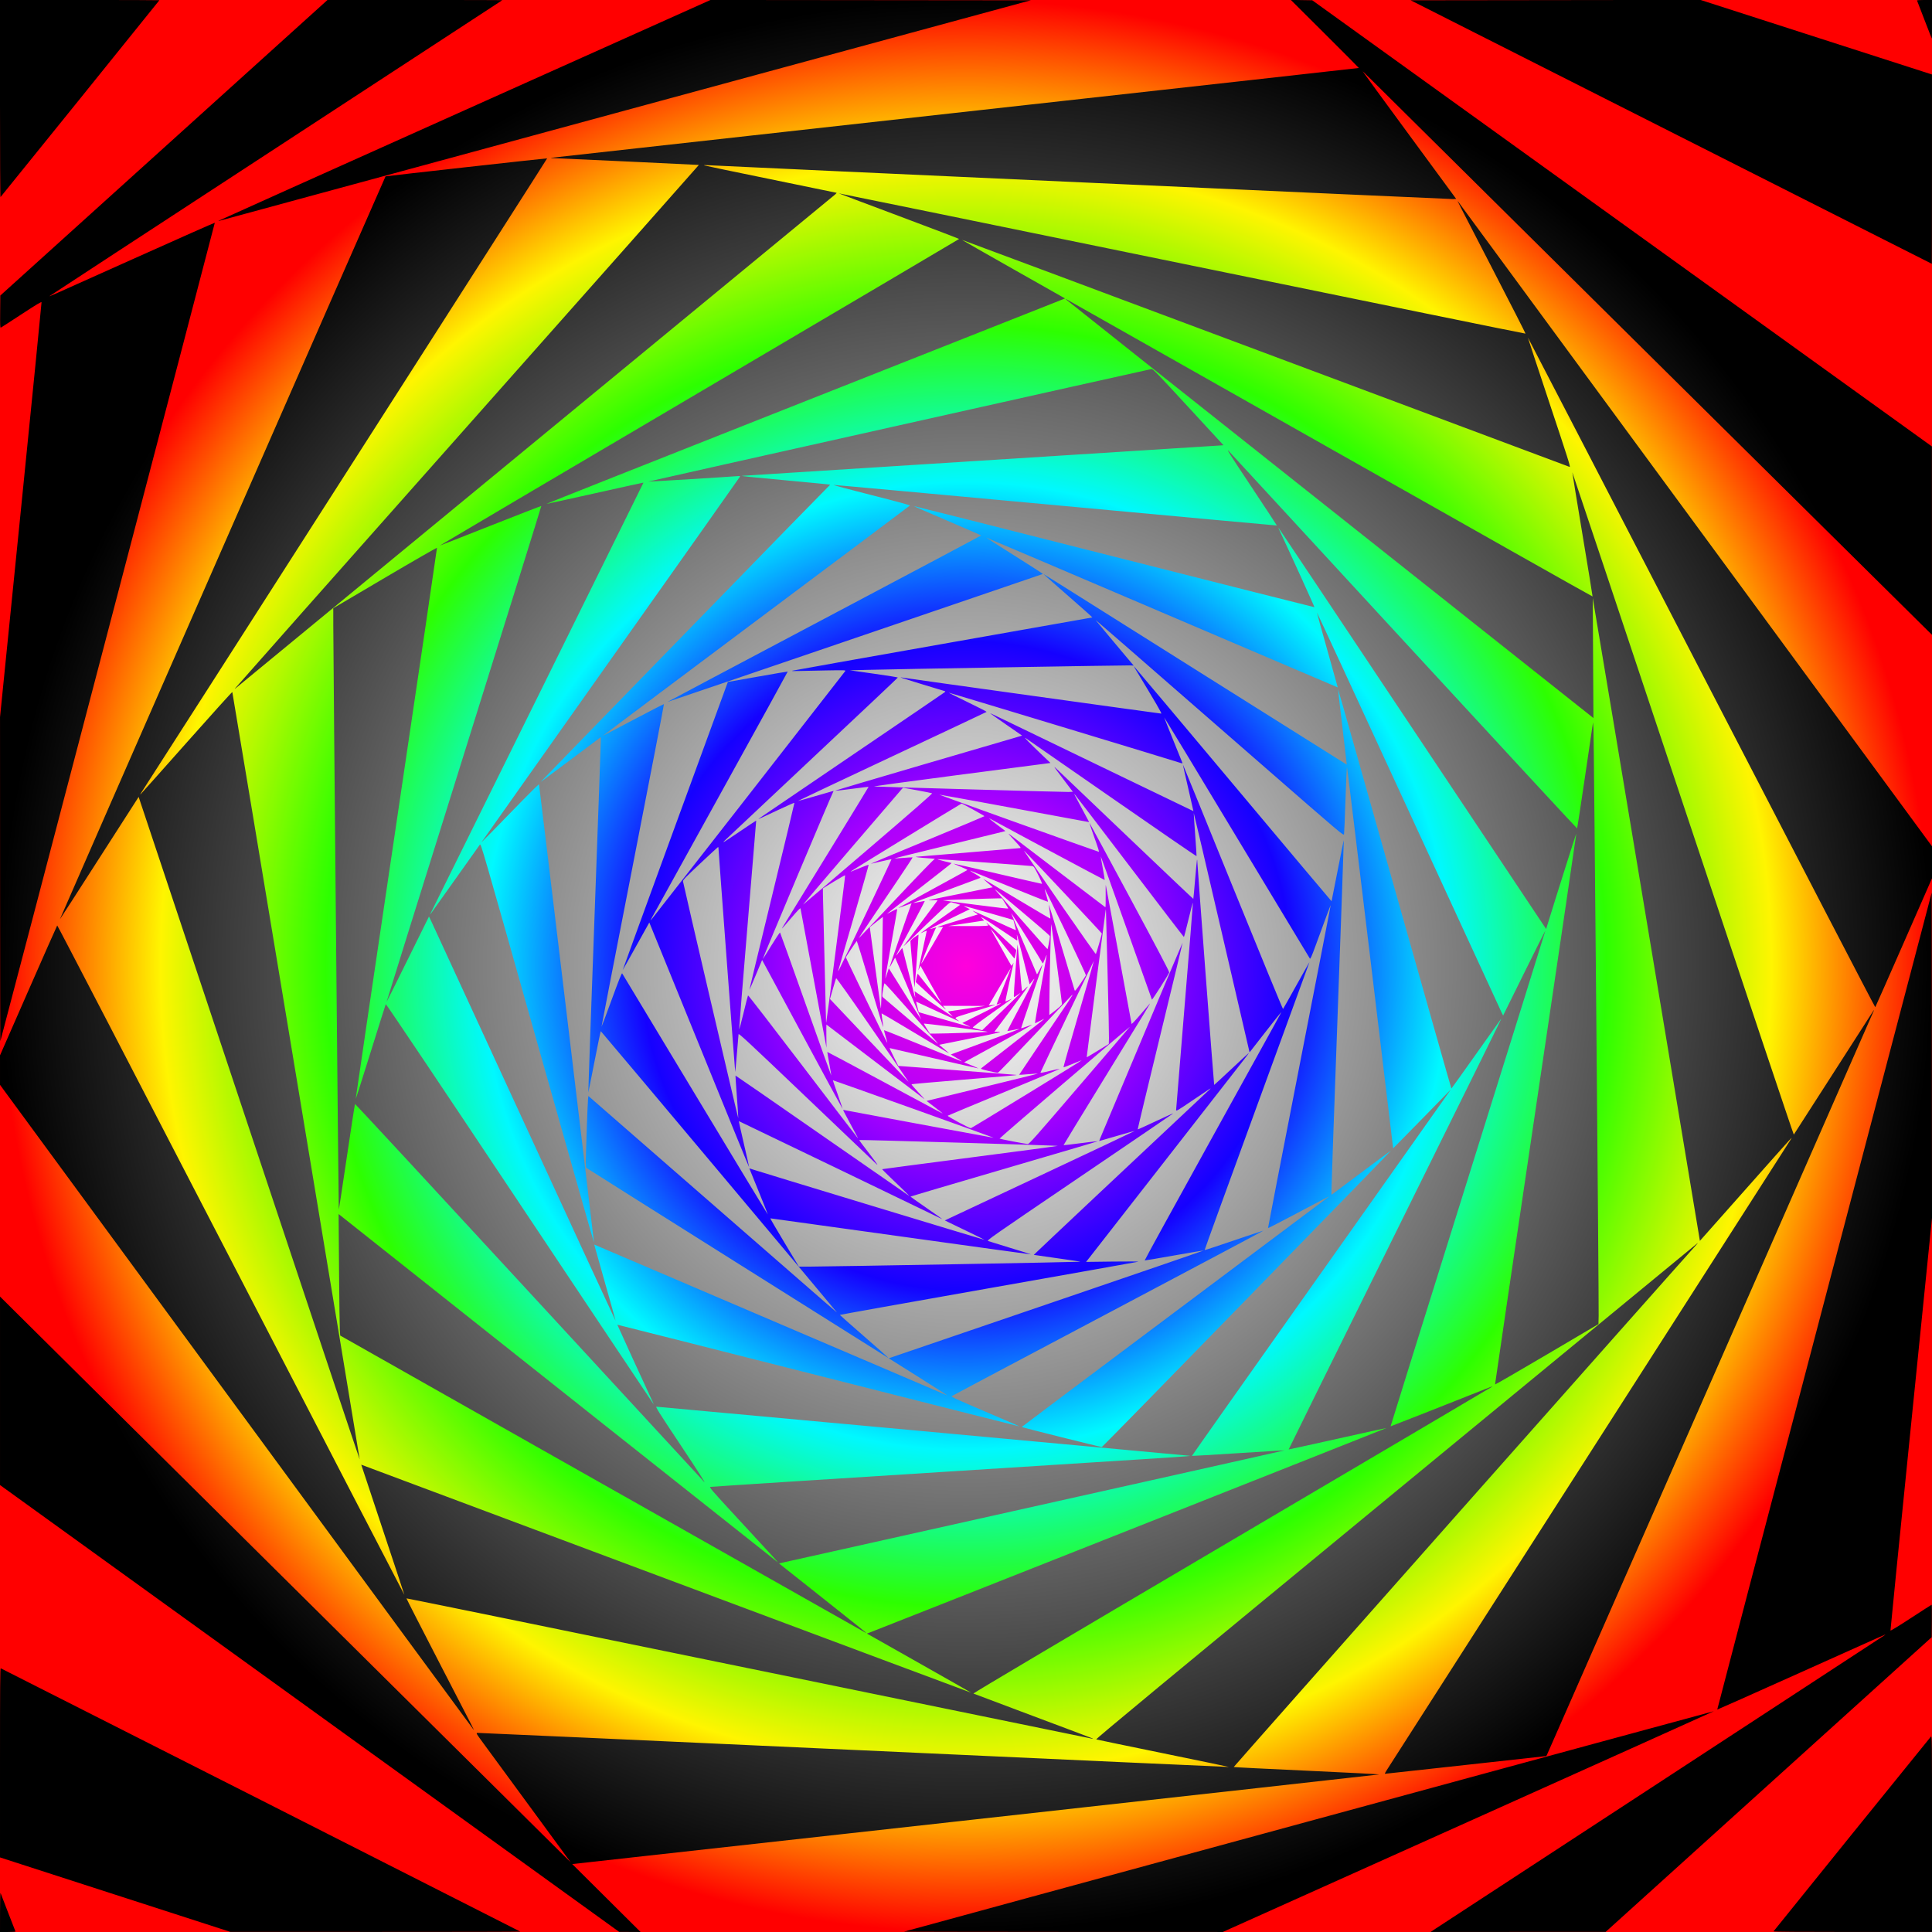
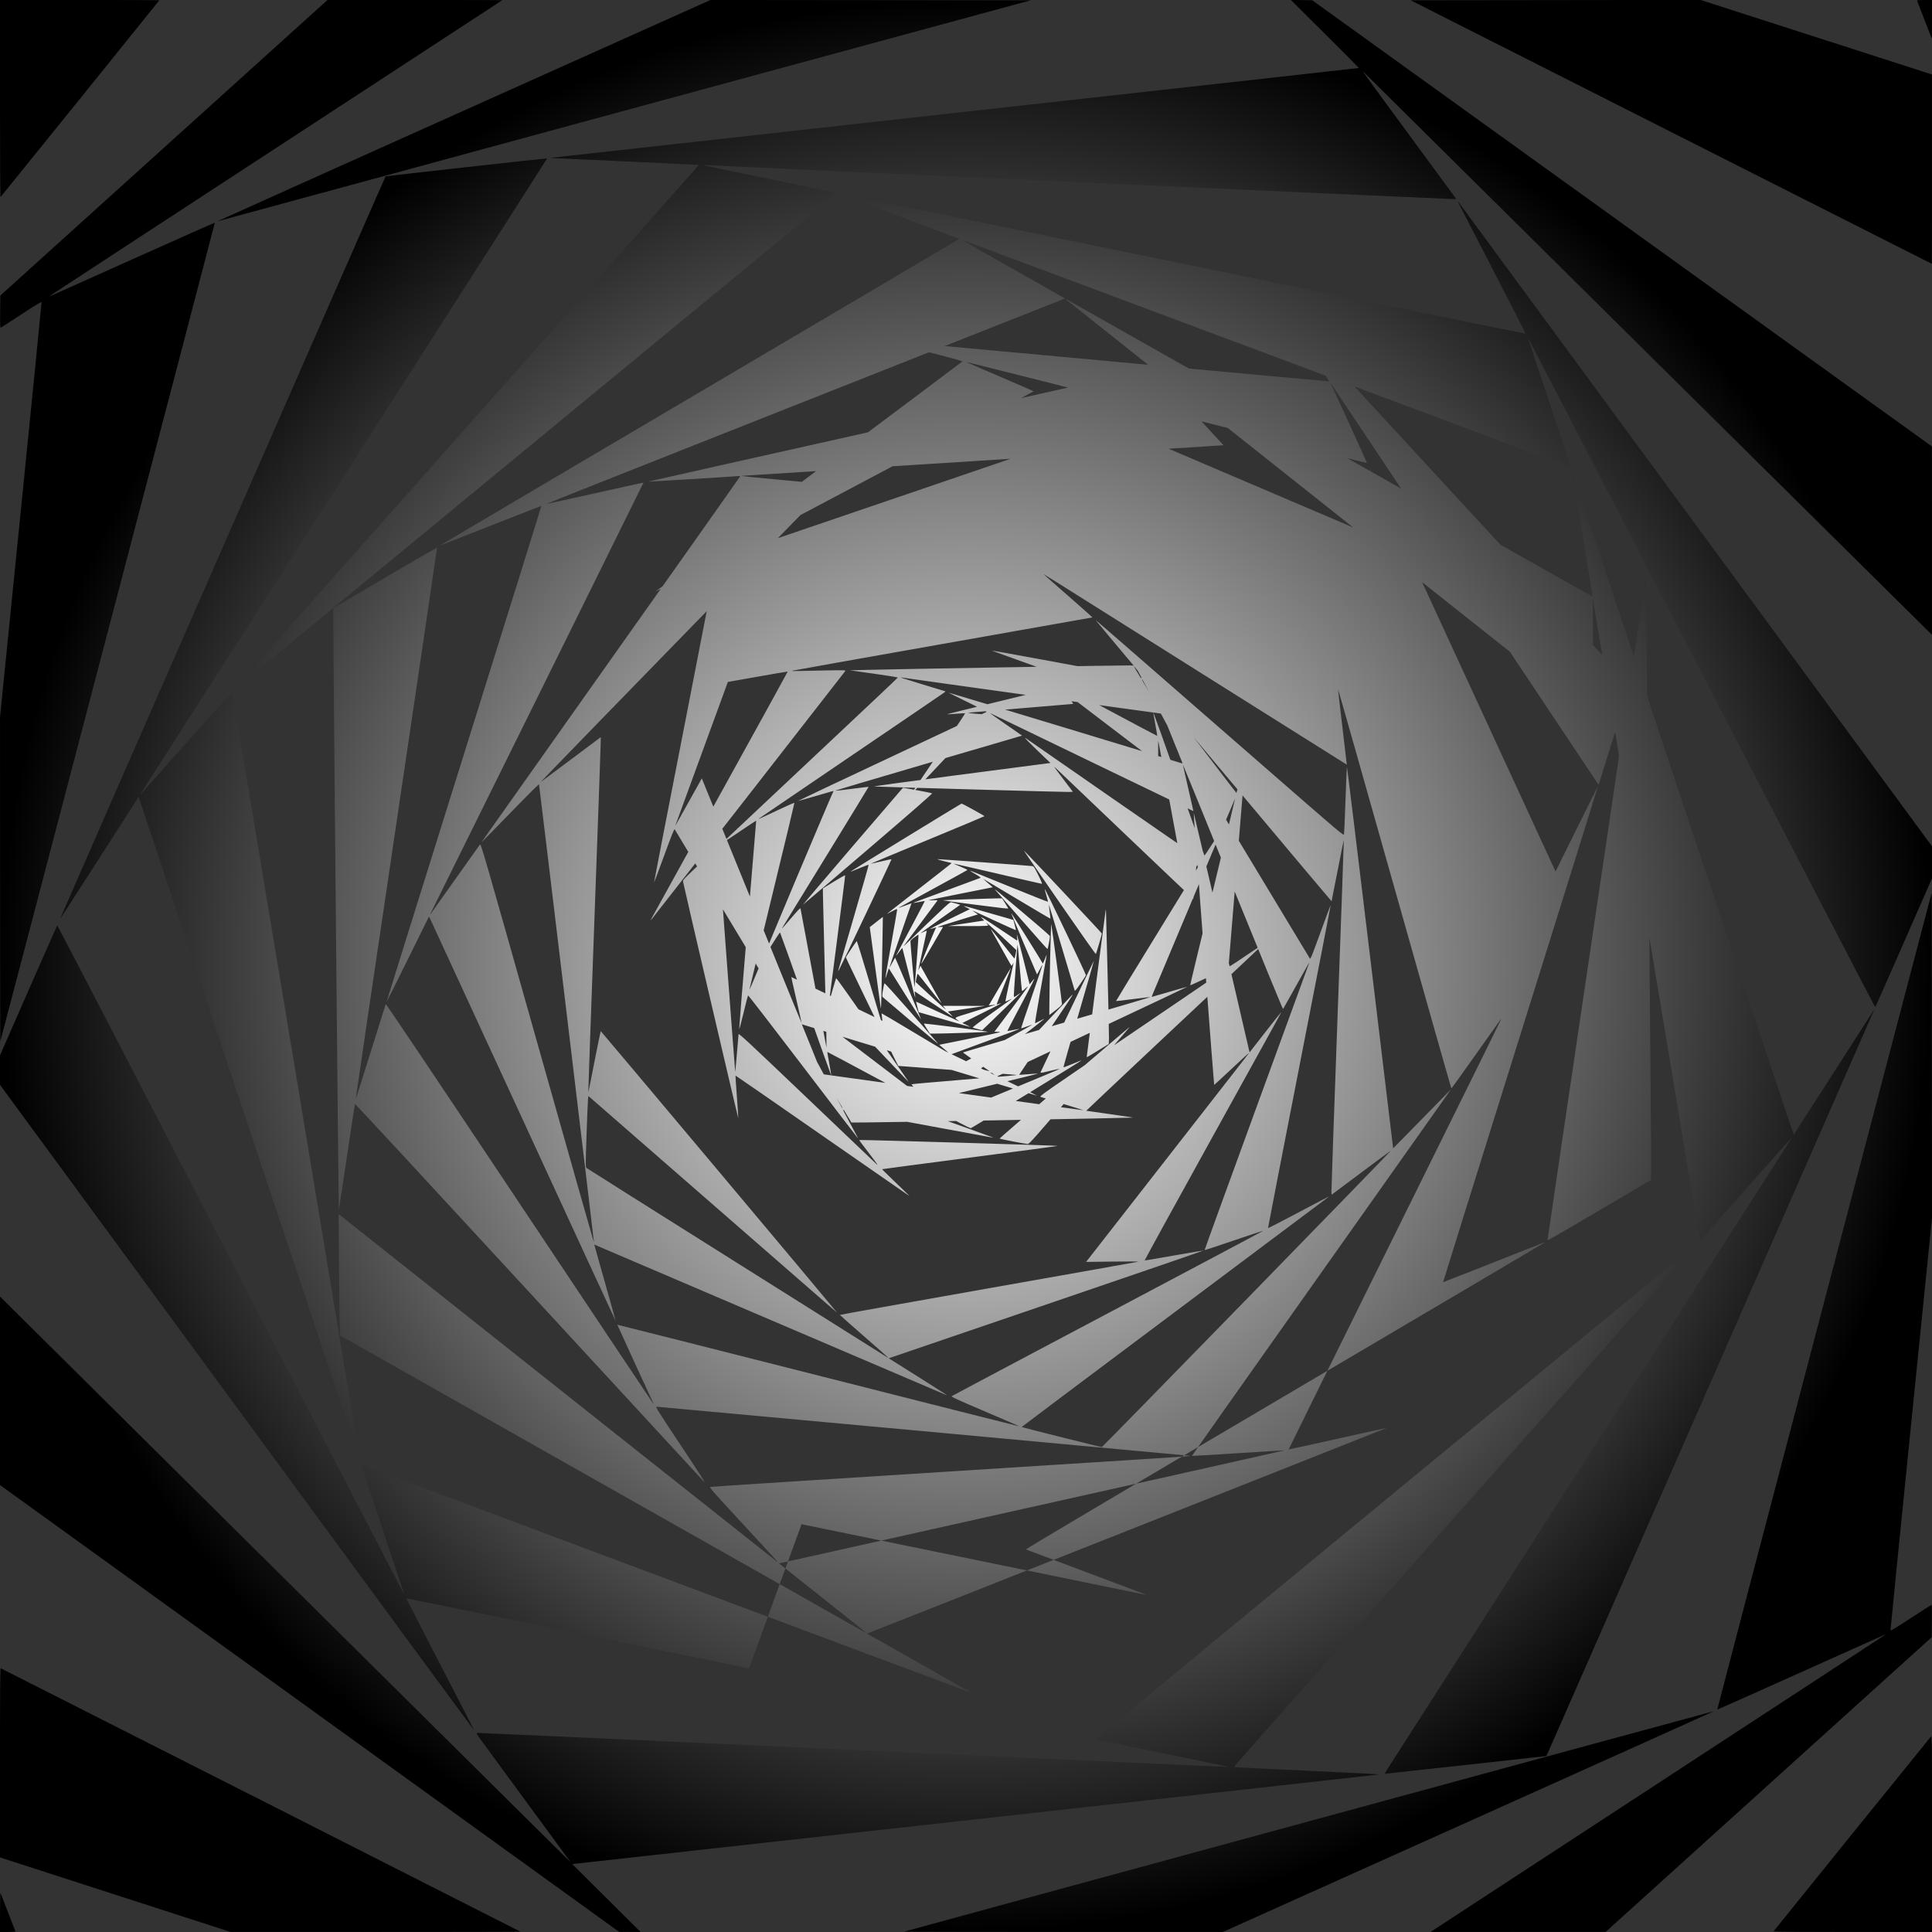
<svg xmlns="http://www.w3.org/2000/svg" version="1.1" viewBox="0 0 3000 3000">
  <rect x="0" y="0" width="3000" height="3000" fill="#333333" stroke="none" />
  <defs>
    <radialGradient id="b" cx="1500" cy="1500" r="1500" gradientUnits="userSpaceOnUse">
      <stop stop-color="#ff00dc" offset="0" />
      <stop stop-color="#a700ff" offset=".174" />
      <stop stop-color="#1501ff" offset=".336" />
      <stop stop-color="#00f9ff" offset=".501" />
      <stop stop-color="#2dff00" offset=".663" />
      <stop stop-color="#fff500" offset=".834" />
      <stop stop-color="#f00" offset="1" />
    </radialGradient>
    <radialGradient id="a" cx="1500" cy="1500" r="1500" gradientTransform="matrix(1 0 0 1 0 -.042)" gradientUnits="userSpaceOnUse">
      <stop stop-color="#fff" offset="0" />
      <stop offset="1" />
    </radialGradient>
  </defs>
  <g>
-     <path d="m0 0h3e3v3e3h-3e3z" fill="url(#b)" />
-     <path d="m0.059 2968.8c0.033-17.196 0.404-30.331 0.829-29.297 0.423 1.031 5.713 14.742 11.755 30.469 6.042 15.727 11.179 28.91 11.414 29.297 0.236 0.387-5.081 0.703-11.814 0.703h-12.243l0.059-31.172zm178.77-26.787-178.83-57.818v-147.06c0-117.27 0.237-146.96 1.172-146.59 2.405 0.953 806.16 408.32 806.7 408.86 0.309 0.309-100.86 0.53-224.83 0.492l-225.39-0.07-178.83-57.818zm301.88-289.14-480.7-346.91v-146.35-146.35l24.141 23.997c48.5 48.212 841.02 833.92 851.33 844.02l10.632 10.407-62.574-85.312c-34.416-46.922-67.535-92.062-73.598-100.31-10.63-14.464-10.935-15.009-8.527-15.254 1.374-0.14 264.46 11.767 584.63 26.46 320.17 14.693 582.25 26.601 582.39 26.462s-45.822-9.687-102.13-21.218c-56.312-11.532-103.15-21.236-104.09-21.566-1.307-0.459 107.6-90.604 464.49-384.46 256.41-211.12 467.27-384.67 468.58-385.66 1.574-1.19 1.235-0.554-0.997 1.875-21.858 23.782-718.98 810.69-718.56 811.11 0.315 0.315 51.886 2.91 114.6 5.767 62.716 2.857 112.6 5.475 110.84 5.819-1.753 0.344-284.31 31.783-627.89 69.866l-624.71 69.242 106.11 105.47-33.258-0.182-480.7-346.91zm923.25 346.53c2.042-0.85 1257.1-342.49 1257.3-342.26 0.133 0.133-171.37 77.322-381.13 171.53l-381.37 171.29-247.89-0.074c-136.34-0.041-247.45-0.259-246.9-0.486zm824.96-4.434c4.12-2.747 162.74-106.39 352.49-230.31 189.75-123.92 345.42-225.69 345.94-226.15 1.364-1.215 5.22-2.93-133.05 59.195-70.083 31.489-127.57 57.103-127.76 56.919-0.184-0.184 74.664-285.67 166.33-634.41l166.66-634.08 0.236 252.46 0.236 252.46-32.376 319.8c-17.807 175.89-32.257 320.34-32.111 321 0.158 0.714 13.059-7.155 31.83-19.415 17.36-11.338 31.816-20.615 32.124-20.615 0.308 0 0.448 11.343 0.31 25.207l-0.249 25.207-506.25 457.58-271.86 0.132 7.492-4.994zm525 4.042c0.968-1.567 242.4-300.3 244.32-302.3 1.734-1.812 1.769 1.167 1.769 150.7v152.55h-123.34c-83.184 0-123.15-0.31-122.75-0.951zm-600.16-251c77.541-120.98 621.2-969.68 624.72-975.23 6.224-9.836 13.213-17.458-69.546 75.838l-69.352 78.182-49.931-300.37c-27.462-165.2-64.9-389.81-83.196-499.12l-33.265-198.75 0.535 93.238 0.536 93.238-4.08-3.312c-2.244-1.821-185.91-147.52-408.14-323.77-222.23-176.25-404.91-321.28-405.94-322.29-1.866-1.827-1.861-1.829 0.938-0.367 1.547 0.808 185.7 104.99 409.22 231.51 223.52 126.52 406.52 229.76 406.67 229.41 0.144-0.351-6.933-43.797-15.728-96.546-8.795-52.749-15.852-96.045-15.684-96.214 0.169-0.169 77.455 231.3 171.75 514.38 94.292 283.08 171.76 514.36 172.14 513.95 0.386-0.402 28.387-43.956 62.223-96.785 33.836-52.83 61.74-96.274 62.009-96.543 0.269-0.269 0.084 0.557-0.41 1.835-1.486 3.845-505.56 1151.5-506.91 1154.1l-1.245 2.408-124.99 13.795c-68.742 7.587-125.3 13.781-125.68 13.764-0.383-0.017 1.128-2.878 3.359-6.359zm-990.7-157.37c-292.31-60.019-531.67-108.94-531.9-108.7s22.564 44.848 50.657 99.148c59.062 114.16 54.765 105.72 52.922 103.88-0.774-0.773-166.41-226.19-368.07-500.92l-366.66-499.51v-22.895-22.895l44.078-100.53c24.243-55.294 44.388-100.82 44.766-101.18 0.378-0.353 121.77 233.4 269.75 519.46 147.98 286.06 269.16 520.02 269.28 519.93 0.119-0.096-14.929-45.605-33.439-101.13-18.51-55.526-33.584-100.95-33.497-100.95 0.087 0 213.19 79.716 473.56 177.14 260.37 97.427 473.48 177.06 473.57 176.95 0.092-0.105-36.314-20.818-80.903-46.03l-81.07-45.84 4.213-1.504c8.486-3.029 802.9-317.45 802.69-317.69-0.121-0.139-34.301 7.362-75.955 16.669-41.654 9.307-75.86 16.797-76.012 16.644-0.152-0.152 71.028-144.34 158.18-320.42 148.84-300.72 172.53-348.74 172.02-348.74-0.113 0-17.486 24.454-38.607 54.342-21.12 29.888-38.627 54.357-38.905 54.375s-39.928-139.62-88.113-310.32c-48.185-170.69-87.725-310-87.867-309.57-0.142 0.426 2.894 26.897 6.746 58.825s6.916 58.099 6.808 58.159c-0.108 0.059-102.92-64.563-228.48-143.61-264.75-166.68-242.6-152.8-241.16-151.07 0.622 0.749 17.8 15.882 38.174 33.629 20.374 17.746 36.728 32.363 36.344 32.48-0.385 0.118-104.69 18.573-231.79 41.011-127.1 22.438-232.36 41.186-233.91 41.662-1.911 0.587 1.244 0.743 9.844 0.485 6.961-0.209 26.296-0.611 42.968-0.894 29.318-0.498 30.27-0.458 29.062 1.212-3.251 4.493-300.29 385.24-301.51 386.47-0.764 0.773 0.115-1.336 1.953-4.688s49.987-90.433 107-193.51c57.01-103.08 103.53-187.55 103.37-187.71-0.159-0.159-21.141 3.403-46.626 7.915l-46.337 8.204-81.748 223.55c-44.962 122.95-81.641 223.66-81.51 223.79s9.43-16.422 20.664-36.784 20.524-37.022 20.644-37.022 34.983 85.623 77.473 190.27c42.491 104.65 77.348 189.97 77.461 189.61 0.113-0.365-3.512-16.589-8.054-36.054-4.543-19.465-8.057-35.391-7.81-35.391 0.348 0 311.51 150 314.49 151.61 0.387 0.208 0.703 0.219 0.703 0.025 0-0.195-10.953-7.919-24.34-17.165-13.387-9.246-24.354-17.022-24.372-17.28-0.018-0.258 65.55-19.648 145.7-43.089 80.154-23.441 145.58-42.774 145.39-42.961-0.188-0.188-12.224 1.206-26.747 3.096-14.523 1.891-26.533 3.294-26.689 3.118-0.155-0.176 27.091-44.828 60.548-99.226 67.8-110.24 75.678-123.19 73.268-120.43-0.92 1.055-7.58 8.813-14.798 17.242-7.219 8.428-13.234 14.737-13.367 14.02-0.133-0.717-9.097-49.187-19.921-107.71-10.823-58.524-19.868-107.04-20.1-107.81-0.232-0.773-0.321 6.72-0.199 16.653 0.122 9.932-0.083 17.948-0.456 17.812-0.373-0.136-33.257-25.137-73.077-55.559-39.82-30.422-74.125-56.567-76.234-58.099-2.37-1.723 0.524 1.857 7.58 9.375 9.568 10.195 11.085 12.2 9.375 12.397-2.481 0.286-158.3 13.311-161.22 13.476-4.066 0.231 6.583 1.56 18.557 2.316 6.703 0.423 11.252 0.92 10.108 1.105-1.313 0.211-23.366 22.947-59.829 61.68-31.762 33.74-57.947 61.345-58.187 61.345-0.241 0 8.322-12.973 19.028-28.828 10.706-15.855 29.697-43.988 42.202-62.518 12.505-18.529 22.55-33.877 22.321-34.105-0.229-0.229-6.578 0.102-14.11 0.734-7.532 0.632-13.838 1.003-14.015 0.824-0.176-0.179 36.872-9.355 82.33-20.39 45.458-11.036 84.285-20.531 86.282-21.1l3.631-1.036-12.771-9.709c-7.024-5.34-12.771-9.864-12.771-10.054s2.637 1.096 5.859 2.858c35.408 19.358 173.6 93.24 173.88 92.962 0.202-0.202-1.156-8.476-3.018-18.388-1.862-9.912-3.245-18.161-3.075-18.332 0.171-0.171 17.976 49.552 39.568 110.49 21.592 60.943 39.516 111.31 39.831 111.93 0.495 0.971 25.166-37.775 26.855-42.177 0.42-1.094-19.067-38.194-61.042-116.22-33.913-63.034-62.037-115.03-62.498-115.55-0.461-0.516 1.546 5.812 4.462 14.062 10.124 28.65 10.734 30.608 9.439 30.296-3.892-0.938-248.07-88.422-247.41-88.642 0.611-0.204 117.16 21.141 225.94 41.381l6.759 1.258-1.501-2.927c-0.825-1.61-5.597-10.521-10.604-19.802-11.922-22.098-11.836-21.928-10.087-20.156 0.764 0.773 39.057 50.871 85.096 111.33 46.039 60.457 83.96 109.92 84.268 109.92 0.308 0 3.514-12.312 7.123-27.358 3.609-15.045 6.681-26.541 6.825-25.545 0.144 0.996-5.656 73.156-12.891 160.36-7.234 87.2-13.153 159.68-13.153 161.06 0 2.369 1.484 1.511 25.32-14.638 29.588-20.047 30.495-20.629 26.999-17.356-87.894 82.289-273.57 256.91-273.37 257.09 0.151 0.14 16.601 2.5 36.556 5.244 19.955 2.744 36.086 5.184 35.848 5.423-0.48 0.48-388.17 7.482-418.21 7.553l-18.893 0.045-22.567-37.5c-12.412-20.625-22.223-37.5-21.802-37.5s91.606 12.656 202.63 28.124c111.03 15.468 201.98 28.007 202.13 27.863 0.143-0.143-14.166-4.629-31.798-9.969-17.632-5.339-33.249-10.179-34.703-10.754-2.556-1.011 2.185-4.324 141.56-98.902 79.314-53.821 144.83-98.437 145.59-99.146 0.758-0.71-11.207 4.642-26.589 11.892-15.382 7.25-28.146 13.004-28.364 12.786-0.218-0.218 15.446-65.483 34.809-145.03 19.363-79.551 35.073-144.77 34.91-144.93-0.162-0.162-27.673 64.975-61.136 144.75-33.463 79.774-62.614 149.16-64.782 154.18-2.167 5.027-3.77 9.141-3.562 9.141 0.208 0 12.658-3.608 27.666-8.018 15.008-4.41 27.407-7.89 27.552-7.734 0.145 0.156-66.158 31.486-147.34 69.622l-147.6 69.338 4.967 2.48c2.732 1.364 16.669 8.1 30.973 14.968 14.303 6.868 25.888 12.606 25.744 12.75-0.252 0.252-348.94-105.63-359.91-109.28l-5.347-1.784 1.734 4.377c0.954 2.407 7.473 18.474 14.488 35.704 7.015 17.23 12.622 31.46 12.461 31.621-0.162 0.162-50.893-83.709-112.74-186.38-61.843-102.67-112.87-187.26-113.39-187.98-0.7-0.966-4.976 9.722-16.354 40.884-8.473 23.206-15.548 42.051-15.722 41.877-0.174-0.173 21.671-112.84 48.544-250.36 26.873-137.53 48.639-250.27 48.368-250.54-0.27-0.27-21.686 10.728-47.592 24.439-25.905 13.712-47.186 24.83-47.289 24.707-0.104-0.122 106.95-80.379 237.89-178.35 130.95-97.969 238.45-178.57 238.91-179.11 0.553-0.66-19.1-6.025-60.097-16.406-33.506-8.484-59.748-15.521-58.315-15.636 1.432-0.116 156.8 14.059 345.26 31.498 188.46 17.44 342.79 31.603 342.96 31.474 0.165-0.129-17.888-27.592-40.116-61.029-34.028-51.187-39.409-59.719-34.049-53.989 3.502 3.743 126.39 137.1 273.09 296.35 146.7 159.25 266.98 289.29 267.29 288.98 0.316-0.315 6.011-37.484 12.656-82.598l12.082-82.026 0.664 9.369c0.748 10.551 8.555 891.84 8.079 912.03l-0.306 12.977-80.154 47.265c-44.085 25.996-80.272 46.911-80.416 46.479-0.144-0.432 28.245-192.86 63.086-427.62 34.841-234.76 63.223-427.21 63.07-427.66-0.211-0.632-32.156 100.28-45.043 142.29l-1.768 5.764-207.23-310.92c-113.98-171.01-207.64-311.34-208.14-311.86-0.5-0.516-0.012 0.961 1.084 3.281 14.916 31.59 54.933 119.59 54.468 119.78-0.34 0.138-140.39-35.215-311.22-78.563-170.83-43.348-310.75-78.669-310.93-78.492-0.177 0.177 23.286 10.41 52.14 22.741 28.854 12.331 52.454 22.648 52.444 22.929-0.01 0.28-109.65 58.517-243.65 129.42-134 70.898-243.55 129-243.45 129.11 0.1 0.113 131.15-44.5 291.23-99.14 160.08-54.639 291.39-99.46 291.82-99.602 0.424-0.142-19.294-12.874-43.817-28.293-24.523-15.42-44.467-28.156-44.32-28.303 0.147-0.147 123.01 52.182 273.04 116.29 150.02 64.105 272.84 116.51 272.93 116.45 0.087-0.058-7.18-26.05-16.149-57.76-8.969-31.71-16.205-57.992-16.08-58.405 0.125-0.413 64.097 137.96 142.16 307.5 78.064 169.54 143.04 310.49 144.4 313.22l2.465 4.973 32.705-66.134c17.988-36.374 32.823-66.017 32.966-65.873 0.144 0.144-53.946 173.37-120.2 384.96-66.253 211.58-120.34 384.8-120.19 384.93 0.201 0.18 88.45-34.568 154.49-60.827 2.32-0.923 3.797-1.289 3.281-0.814-0.516 0.475-182.26 107.74-403.87 238.37-253.58 149.47-402.48 237.76-401.71 238.19 0.675 0.378 42.558 16.148 93.074 35.044 50.516 18.897 92.032 34.542 92.257 34.767 0.225 0.225-0.188 0.365-0.918 0.31-0.731-0.055-240.49-49.206-532.81-109.23zm-226.49-285.79-408.28-231.03-0.577-8.255c-0.317-4.54-0.878-46.99-1.246-94.332l-0.669-86.078 13.433 10.669c149.01 118.35 667.25 529.3 668.28 529.91 0.773 0.468-2.602-3.499-7.5-8.816s-29.197-31.661-53.997-58.545c-42.603-46.182-44.956-48.916-42.656-49.53 1.339-0.357 166.97-11.032 368.06-23.721 355.49-22.432 379.89-24.027 375.94-24.587-3.907-0.553-825.85-76.199-827.96-76.199-1.926 0 2.952 7.757 38.174 60.703 27.247 40.959 38.901 59.178 35.828 56.016-2.505-2.578-125.35-135.82-273-296.08-147.64-160.27-268.75-291.05-269.12-290.62-0.375 0.424-6.114 37.554-12.753 82.51-6.639 44.956-12.243 81.566-12.452 81.357-0.398-0.398-8.47-857.88-8.53-906.1l-0.034-27.688 80.391-47.418c44.22-26.083 80.512-46.922 80.66-46.316 0.148 0.606-28.24 193.19-63.085 427.96s-63.232 427.19-63.082 427.59c0.15 0.404 10.564-32.24 23.143-72.54s23.151-73.817 23.494-74.48c0.377-0.729 82.653 121.84 208.14 310.08 114.14 171.21 207.66 311.28 207.82 311.28 0.166 0-0.552-1.793-1.595-3.984-7.104-14.927-54.975-119.35-54.809-119.55 0.114-0.14 140.64 35.38 312.27 78.932 171.64 43.552 312.16 79.086 312.29 78.963 0.122-0.123-23.87-10.5-53.316-23.062-44.054-18.793-53.273-23.033-52.038-23.936 0.825-0.603 110.16-58.607 242.97-128.9 132.81-70.29 241.33-127.94 241.15-128.12s-20.706 6.646-45.621 15.16c-24.916 8.514-45.496 15.286-45.734 15.047-0.238-0.238 36.168-100.55 80.902-222.91 44.734-122.36 81.522-223.11 81.752-223.89s-8.729 15.047-19.908 35.156c-11.179 20.109-20.637 36.888-21.02 37.286-0.382 0.398-35.465-84.895-77.961-189.54-42.497-104.65-77.377-190.15-77.513-190.02-0.136 0.136 3.522 16.447 8.127 36.248 4.606 19.801 8.298 36.042 8.206 36.092-0.093 0.05-63.238-30.396-140.32-67.659-168.75-81.571-175.31-84.728-175.31-84.312 0 0.18 11.155 8.06 24.789 17.511l24.789 17.184-11.823 3.473c-6.503 1.91-72.134 21.11-145.85 42.667-73.714 21.557-133.39 39.32-132.62 39.473 0.773 0.154 12.715-1.213 26.538-3.037 13.823-1.824 25.254-3.196 25.401-3.049 0.193 0.194-97.585 159.79-132.64 216.51-1.195 1.934-2.004 3.516-1.797 3.516s6.675-7.388 14.373-16.418c9.847-11.549 14.101-15.928 14.348-14.766 0.193 0.909 9.344 49.957 20.334 109l19.983 107.34-0.178-18.048c-0.098-9.926-0.067-18.047 0.066-18.047 0.135 5e-4 34.096 25.859 75.469 57.464s75.857 57.845 76.63 58.312-3.539-4.393-9.584-10.801c-6.045-6.407-10.685-11.907-10.312-12.22 0.373-0.314 35.271-3.42 77.552-6.902 76.676-6.315 86.056-7.15 85.57-7.612-0.142-0.135-41.541-3.334-91.998-7.11l-91.741-6.865-6.937-13.851c-3.815-7.618-6.725-13.851-6.466-13.851s31.343 7.168 69.076 15.93c37.733 8.761 68.719 15.816 68.858 15.677 0.139-0.139-4.803-2.303-10.982-4.808l-11.235-4.555 2.615-1.57c1.438-0.863 25.299-13.946 53.023-29.074 27.724-15.127 50.273-27.638 50.109-27.802-0.164-0.164-4.074 1.107-8.689 2.824s-8.497 2.861-8.627 2.541c-0.13-0.32 7.357-22.483 16.637-49.251s16.69-48.852 16.467-49.076c-0.223-0.223-2.147 3.057-4.274 7.288s-4.031 7.532-4.229 7.334c-0.198-0.198-9.417-21.806-20.487-48.018-11.07-26.212-19.776-47.293-19.347-46.846 1.686 1.756 48.1 75.922 48.554 77.586 0.325 1.189 1.518-0.973 3.623-6.562 1.726-4.585 2.937-7.071 2.692-5.524-0.245 1.547-4.509 25.725-9.475 53.73-4.965 28.004-8.811 51.134-8.546 51.399 0.265 0.265 3.79-1.302 7.833-3.482 4.043-2.18 6.718-3.326 5.945-2.546-0.773 0.78-22.711 17.975-48.75 38.212-26.039 20.237-47.906 37.326-48.593 37.977-1.015 0.961 1.133 1.745 11.469 4.186 6.995 1.652 13.496 2.867 14.447 2.701 0.951-0.166 26.111-26.247 55.911-57.958s56.088-59.555 58.418-61.875c3.323-3.31 1.514-0.18-8.399 14.531-6.949 10.312-26.203 38.865-42.787 63.451-16.584 24.586-30.153 44.852-30.153 45.037s6.431-0.209 14.292-0.875c7.861-0.666 14.597-1.104 14.97-0.975 0.373 0.13-36.539 9.277-82.027 20.328-45.488 11.051-84.562 20.56-86.832 21.132l-4.127 1.039 11.586 8.868c6.373 4.878 12.238 9.427 13.034 10.109 1.936 1.66-3.505-1.23-97.466-51.766-44.571-23.972-81.156-43.468-81.3-43.324-0.144 0.144 1.245 8.388 3.087 18.319 1.842 9.931 3.209 18.197 3.038 18.368-0.171 0.171-17.976-49.546-39.565-110.48-21.59-60.937-39.568-111.14-39.951-111.57-0.383-0.427-6.528 8.736-13.655 20.36s-13.076 21.018-13.221 20.872c-0.531-0.531 108.69-259.85 109.72-260.52 2.101-1.355-0.707-0.613-27.639 7.301-15.008 4.41-27.428 7.878-27.599 7.707-0.171-0.171 65.584-31.256 146.12-69.079 80.538-37.823 146.72-69.029 147.06-69.348 0.344-0.319-12.841-7.081-29.302-15.028-16.46-7.947-29.771-14.605-29.58-14.796 0.267-0.267 349.4 105.56 360.78 109.36 2.153 0.719 2.437 0.612 1.936-0.731-0.322-0.865-6.833-16.939-14.469-35.72s-13.758-34.272-13.606-34.424c0.152-0.152 50.879 83.724 112.73 186.39 61.848 102.67 112.9 187.29 113.46 188.05 0.781 1.073 2.762-3.42 8.845-20.056 18.252-49.917 23.36-63.564 23.394-62.498 0.02 0.621-21.91 113.45-48.732 250.73-26.822 137.28-48.654 249.9-48.516 250.26 0.139 0.367 16.706-8.056 36.815-18.716 49.404-26.19 59.319-31.342 57.596-29.924-0.807 0.664-108.5 81.317-239.32 179.23-130.82 97.912-237.73 178.15-237.57 178.31 0.8 0.8 123.02 31.388 124.43 31.143 1.428-0.247 449.85-460.13 448.67-460.13-0.242 0-21.026 15.387-46.185 34.193l-45.745 34.193-0.268-3.958c-0.147-2.177 4.184-125.86 9.625-274.85 5.441-148.99 9.771-271.26 9.623-271.7s-4.431 20.627-9.517 46.828c-5.086 26.201-9.358 47.77-9.493 47.932-0.136 0.162-68.26-80.838-151.39-180-83.128-99.162-152.22-181.35-153.54-182.64l-2.396-2.344 1.419 2.344c34.245 56.576 42.768 71.25 41.387 71.25-1.842 0-397.93-55.077-402.01-55.902-7.371-1.487 0.806 1.263 30.95 10.411 18.04 5.474 33.586 10.188 34.546 10.475 1.46 0.436 1.537 0.716 0.469 1.714-0.702 0.656-65.823 44.969-144.71 98.474-78.891 53.505-143.86 97.666-144.38 98.136-1.245 1.135 4.898-1.64 32.344-14.612 12.633-5.971 23.084-10.517 23.224-10.103s-15.594 65.849-34.965 145.41c-19.371 79.562-35.096 144.78-34.943 144.93 0.153 0.151 4.658-10.218 10.012-23.042l9.734-23.318 62.358 115.76c34.297 63.668 62.476 115.64 62.621 115.5 0.145-0.145-3.25-10.172-7.545-22.283s-7.716-22.119-7.604-22.24c0.113-0.121 56.918 20.038 126.23 44.798 69.316 24.76 124.76 44.796 123.22 44.523-17.169-3.029-231.87-42.836-232.75-43.154-1.391-0.503-1.456-0.637 11.02 22.49 11.665 21.622 11.391 21.094 10.932 21.094-0.215 0-38.485-50.001-85.046-111.11-46.56-61.112-84.944-110.79-85.298-110.39-0.354 0.397-3.547 12.871-7.097 27.719-3.55 14.849-6.55 25.818-6.668 24.375-0.118-1.442 5.816-74.763 13.187-162.94 7.371-88.172 13.331-160.43 13.245-160.56-0.086-0.138-12.348 8.008-27.249 18.102-23.99 16.251-26.449 17.715-21.468 12.779 3.094-3.066 64.806-61.084 137.14-128.93 72.333-67.845 131.52-123.69 131.52-124.09 0-0.404-16.78-3.095-37.296-5.979l-37.301-5.244 24.844-0.653c43.854-1.153 403.37-7.258 409.8-6.959l6.205 0.288-9.53-11.25c-11.606-13.7-47.347-56.485-49.291-59.004-1.428-1.851 22.107 18.607 253.52 220.38 131.03 114.24 131.33 114.5 131.91 111.56 0.324-1.617 1.351-25.833 2.284-53.813 0.932-27.98 1.964-50.55 2.292-50.156 0.328 0.394 16.586 133.73 36.129 296.31l35.532 295.59 15.54-15.749c8.547-8.662 28.724-29.25 44.839-45.75l29.299-30-6.904 9.844c-3.797 5.414-94.345 133.38-201.22 284.38-106.87 150.99-194.17 274.68-193.99 274.86 0.179 0.179 32.575-1.738 71.991-4.259 39.416-2.521 71.77-4.48 71.897-4.353 0.191 0.191-317.59 71.281-702.45 157.14l-82.609 18.43 67.843 53.801c60.783 48.203 68.498 54.406 67.609 54.369-0.129-0.01-183.96-103.97-408.52-231.04zm-549.72-552.62c-94.265-283.12-171.47-514.77-171.56-514.77-0.094 0-27.582 42.785-61.084 95.078s-61.023 94.966-61.16 94.83c-0.249-0.249 504.96-1152.9 505.62-1153.5 0.43-0.443 249.99-28.264 250.94-27.974 0.467 0.143-605.76 947.57-630.83 985.87-0.801 1.224-1.072 1.987-0.602 1.697s32.682-36.41 71.582-80.266c38.9-43.856 70.835-79.213 70.967-78.572 1.542 7.518 197.99 1191 197.79 1191.6-0.148 0.445-77.395-230.84-171.66-513.96zm874.57 325.12c-114.47-48.949-237.5-101.56-273.4-116.9l-65.271-27.903 2.212 8.006c1.216 4.403 8.717 30.998 16.669 59.1 7.951 28.102 14.357 51.197 14.236 51.324-0.122 0.126-64.275-138.88-142.56-308.91-78.288-170.02-143.44-311.33-144.77-314.01l-2.428-4.87-32.812 66.428c-18.047 36.536-32.918 66.325-33.046 66.198-0.129-0.126 53.974-173.34 120.23-384.93 66.253-211.58 120.27-384.89 120.03-385.13-0.237-0.237-35.748 13.541-78.913 30.618-43.166 17.077-78.575 30.949-78.687 30.829s181.2-107.16 402.92-237.88c221.72-130.71 403.28-237.91 403.47-238.22 0.192-0.31-41.801-16.329-93.319-35.598-51.517-19.269-93.567-35.136-93.442-35.26 0.124-0.124 239.97 48.946 532.99 109.05 293.02 60.099 532.98 109.05 533.26 108.77 0.273-0.273-22.488-44.926-50.58-99.228-56.011-108.27-55.657-107.58-54.351-106.23 0.5 0.516 166.34 226.08 368.54 501.26l367.63 500.32v24.791 24.791l-43.739 99.73c-24.057 54.851-44.033 100.07-44.392 100.48-0.359 0.414-121.65-233.09-269.54-518.91-147.89-285.81-269.23-520.05-269.65-520.53-0.422-0.478 14.383 44.576 32.9 100.12 28.746 86.231 33.388 100.9 31.76 100.39-1.049-0.333-213.73-79.864-472.62-176.73s-470.84-176.01-470.98-175.86c-0.148 0.148 35.796 20.68 79.876 45.625l80.146 45.356-32.115 12.718c-17.663 6.995-199.04 78.737-403.07 159.43-204.02 80.689-370.66 146.8-370.31 146.92s34.39-7.335 75.64-16.558c41.25-9.223 75.111-16.661 75.246-16.528 0.179 0.175-310.56 628.85-329.27 666.16-1.422 2.836-2.184 4.734-1.694 4.219 0.49-0.516 17.619-24.618 38.064-53.562 20.445-28.943 37.929-53.558 38.854-54.7 1.647-2.034 3.422 4.094 89.302 308.37 48.192 170.75 87.732 309.9 87.867 309.23 0.198-0.977-84.497-706.91-85.324-711.18-0.129-0.667-12.233 11.145-26.897 26.25-36.584 37.683-63.098 64.686-62.388 63.536 0.326-0.527 90.679-128.23 200.78-283.79 110.1-155.55 200.38-283.32 200.62-283.93 0.299-0.779-0.77-0.992-3.618-0.718-8.474 0.815-138.82 8.835-139.1 8.558-0.233-0.233 772.81-173.13 781.55-174.8 2.202-0.421 7.576 5.118 57.162 58.914l54.731 59.378-3.724 0.275c-4.281 0.317-739.75 47.012-743.08 47.179-5.113 0.256 9.802 1.813 71.646 7.478 35.975 3.296 64.977 6.136 64.448 6.313-0.803 0.268-417.31 427.86-441.59 453.35l-7.952 8.346 11.25-8.289c6.188-4.559 27.176-20.237 46.641-34.84l35.391-26.551v6.452c0 3.548-4.424 127.66-9.831 275.8-5.407 148.14-9.717 269.47-9.578 269.61 0.139 0.139 4.435-21.242 9.546-47.513 5.111-26.272 9.565-47.766 9.897-47.766 0.547 0 362.32 430.88 365.56 435.39 1.645 2.29 17.721 16.245-204.34-177.37l-180.47-157.35-0.588 5.209c-0.323 2.865-1.352 27.685-2.285 55.156-1.476 43.426-1.522 50.108-0.35 51.187 0.741 0.682 105.55 66.76 232.91 146.84 127.36 80.08 232.51 146.21 233.67 146.97 1.16 0.753 2.109 1.151 2.109 0.885 0-0.266-16.875-15.18-37.5-33.142s-37.5-32.888-37.5-33.168 103.46-18.79 229.92-41.133c126.46-22.343 231.4-40.988 233.2-41.434 1.899-0.469-14.442-0.588-38.776-0.283l-42.058 0.527 5.097-6.409c2.803-3.525 56.085-71.8 118.4-151.72 62.319-79.922 117.03-150.06 121.58-155.86 4.553-5.801 8.066-10.547 7.807-10.547s-12.39 11.18-26.957 24.844c-14.568 13.664-26.706 24.844-26.974 24.844-0.413 0-26.422-344.87-26.296-348.67 0.024-0.73-0.135-1.149-0.353-0.931-0.219 0.218-1.528 13.894-2.911 30.391s-2.652 30.141-2.822 30.322c-0.169 0.18-46.215-43.465-102.32-96.99-56.109-53.525-105.15-100.29-108.97-103.92-6.835-6.489-6.685-6.246 8.649 14.022l15.604 20.625-6.932 0.273c-5.409 0.212-279.28-7.492-301.46-8.48-2.968-0.132 49.558-7.347 123.75-16.997 70.898-9.222 133.62-17.396 139.38-18.166l10.47-1.398-11.407-10.874c-22.54-21.487-31.381-30.538-26.876-27.516 2.32 1.557 62.859 43.573 134.53 93.37 71.672 49.797 130.44 90.153 130.6 89.68s-0.821-15.692-2.181-33.82c-1.36-18.128-2.335-33.095-2.167-33.26s19.74 83.423 43.492 185.75l43.186 186.05 24.164-30.98c13.29-17.039 24.371-30.98 24.625-30.98 0.588 0 8.531-14.428-110.19 200.16-56.199 101.58-101.86 184.8-101.48 184.94 0.386 0.141 21.076-3.362 45.976-7.785 24.901-4.423 45.432-7.883 45.626-7.689 0.194 0.194-102.69 35.511-228.62 78.483-125.94 42.972-236.04 80.557-244.68 83.522l-15.704 5.391 45.001 28.289c37.402 23.512 47.366 29.961 44.766 28.974-0.129-0.049-93.891-40.139-208.36-89.088zm15.469-313.95c-73.992-51.467-134.67-93.446-134.83-93.287s0.815 14.903 2.175 32.764c1.36 17.861 2.326 32.913 2.147 33.45-0.28 0.839-84.773-361.1-85.828-367.66-0.336-2.089 2.971-5.538 26.522-27.656 14.799-13.898 27.279-25.41 27.734-25.582 0.455-0.172 0.807 0.25 0.782 0.938-0.089 2.44 25.796 348.47 26.049 348.22 0.141-0.141 1.31-12.876 2.596-28.299 1.287-15.423 2.444-29.082 2.573-30.354 0.2-1.98 15.238 11.999 104.76 97.388 57.492 54.835 106.6 101.65 109.12 104.03 3.514 3.313 1.76 0.587-7.465-11.606-6.632-8.766-13.67-17.997-15.64-20.515-1.97-2.518-3.384-4.776-3.141-5.018 0.6-0.6 308.06 8.487 308.06 9.105-8e-4 0.27-61.278 8.453-136.17 18.185-74.894 9.731-136.33 17.836-136.52 18.01-0.194 0.174 5.29 5.701 12.188 12.283 17.934 17.113 30.428 29.346 29.884 29.259-0.258-0.041-61.008-42.184-135-93.652zm296.08 9.053c-11.182-2.143-20.56-4.133-20.84-4.424-0.28-0.29 42.394-37.204 94.83-82.031 114.14-97.578 109.12-93.326 106.08-89.89-1.345 1.519-36.68 42.734-78.523 91.59-67.574 78.898-76.366 88.818-78.649 88.74-1.414-0.049-11.719-1.841-22.901-3.984zm-84.512-29.774c-9.711-5.224-17.304-9.803-16.875-10.176 0.429-0.373 39.966-16.864 87.858-36.646 47.892-19.782 86.705-36.085 86.25-36.229-0.455-0.144-7.494 1.361-15.644 3.346-12.323 3.001-14.722 3.354-14.252 2.096 1.307-3.501 82.524-173.37 82.773-173.12 0.15 0.15-10.52 37.293-23.71 82.54-13.19 45.247-23.761 82.489-23.49 82.76 0.271 0.271 6.686-2.103 14.255-5.276 7.569-3.173 13.882-5.649 14.03-5.502 0.398 0.398-170.36 104.95-172.07 105.36-0.806 0.191-9.411-3.926-19.122-9.149zm-138.83-127.1-60.86-64.328 4.473-15.566c2.46-8.561 4.752-16.074 5.092-16.696 0.36-0.657 21.285 28.776 49.99 70.312 27.154 39.293 52.368 75.767 56.032 81.052 3.664 5.285 6.542 9.597 6.397 9.581-0.145-0.015-27.652-28.976-61.124-64.356zm82.966 8.041c-32.701-13.352-59.614-24.118-59.808-23.924-0.194 0.194 0.936 4.689 2.511 9.989s2.727 9.773 2.56 9.94c-0.37 0.37-64.418-132-64.408-133.11 0.01-0.67 14.968-23.08 16.848-25.236 0.344-0.395 9.658 29.639 20.697 66.742 11.039 37.103 20.218 67.313 20.398 67.134 0.18-0.18-0.368-5.046-1.217-10.814-0.849-5.768-1.407-10.621-1.24-10.785 0.167-0.164 18.233 10.47 40.147 23.629 48.871 29.348 64.688 38.727 64.688 38.361 0-0.155-3.463-3.18-7.696-6.724l-7.696-6.442 49.649-10.02c43.593-8.798 48.821-10.031 42.857-10.114l-6.792-0.094 26.167-34.922c14.392-19.207 25.982-35.106 25.757-35.332s-2.284 1.43-4.576 3.678c-2.939 2.884-4.293 3.696-4.596 2.754-0.236-0.734-1.8-17.258-3.475-36.72-1.675-19.462-3.162-35.27-3.304-35.128-0.496 0.496-6.098 77.63-5.807 79.963 0.294 2.356 0.296 2.356 6.388-1.955 6.913-4.892 8.807-6.813-34.528 35.019l-20.934 20.208-6.722-1.708c-3.697-0.94-7.262-1.997-7.921-2.35-0.749-0.401 10.155-8.677 29.062-22.059 16.644-11.78 30.683-21.821 31.199-22.314 0.516-0.493-1.319 0.232-4.077 1.611-2.758 1.379-5.208 2.315-5.443 2.079-0.235-0.235 2.357-13.025 5.76-28.422 7.637-34.551 7.443-33.53 5.585-29.504-0.807 1.748-1.806 2.803-2.219 2.344-0.413-0.459-6.98-12.014-14.594-25.678s-14.667-26.215-15.675-27.891-1.641-3.047-1.406-3.047c0.234 0 8.35 10.141 18.035 22.535 9.685 12.394 17.9 22.715 18.256 22.935 0.356 0.22 1.214-2.601 1.906-6.27l1.259-6.67-6.539-6.187c-20.539-19.431-40.829-37.73-39.889-35.974 0.597 1.115 1.504 2.286 2.017 2.603 3.213 1.986-1.47 2.333-30.24 2.244l-31.172-0.096 17.344-2.661c9.539-1.463 22.12-3.378 27.956-4.254l10.613-1.593-4.05-4.207c-3.051-3.17 3.002 0.525 24.544 14.98 15.727 10.553 29.184 19.53 29.905 19.95 1.084 0.63 1.2-0.075 0.671-4.067-0.352-2.656-0.467-4.829-0.254-4.829 0.213 0 4.725 17.365 10.029 38.589l9.642 38.589 1.957-2.309c1.076-1.27 3.141-3.764 4.587-5.542 2.923-3.593-1.646 5.41-25.951 51.134-8.494 15.98-15.332 29.168-15.194 29.306 0.138 0.138 4.391-0.601 9.451-1.642 5.06-1.041 9.337-1.757 9.504-1.59 0.167 0.167-22.575 8.684-50.538 18.926-27.963 10.242-52.033 19.113-53.49 19.713l-2.649 1.091 6.867 4.047c8.373 4.933 10.851 6.593 9.654 6.468-0.501-0.053-27.667-11.02-60.368-24.372zm254.92 17.239c0-1.677 29.163-227.72 29.486-228.55 0.201-0.516 0.399 1.78 0.44 5.101 0.04 3.321 1.144 46.458 2.452 95.861 1.308 49.402 2.257 93.875 2.109 98.828l-0.268 9.006-16.653 10.211c-9.159 5.616-16.858 10.211-17.109 10.211s-0.456-0.3-0.456-0.666zm-272.81-55.181c-22.945-19.34-42.503-35.943-43.461-36.896-1.683-1.672-1.688-2.062-0.137-11.447 0.883-5.344 1.917-10.05 2.297-10.458s16.473 17.303 35.762 39.357 37.957 43.376 41.484 47.382c3.527 4.006 6.27 7.27 6.094 7.254-0.176-0.016-19.093-15.853-42.039-35.194zm-1414.6-220.06-0.074-252 32.367-321.28c17.802-176.7 32.251-322.01 32.109-322.9-0.199-1.255-7.306 2.988-31.196 18.624-17.016 11.137-31.472 20.459-32.125 20.715-0.944 0.371-1.136-4.694-0.938-24.708l0.25-25.174 508.04-458.93h135.9c74.747 0 135.73 0.16 135.51 0.356-0.215 0.196-158.17 103.38-351.02 229.31s-351.05 229.36-351.56 229.86c-1.374 1.326-8.213 4.359 128.91-57.177 69.867-31.355 127.14-56.755 127.27-56.444 0.214 0.496-332.02 1268.4-333 1270.8-0.209 0.516-0.413-112.46-0.454-251.07zm1439 231.74c-2.656-4.184-4.659-7.779-4.45-7.988 0.209-0.209 22.784 2.472 50.167 5.958s49.488 6.595 49.122 6.909c-0.626 0.537-68.798 2.784-83.306 2.746l-6.703-0.018-4.83-7.608zm26.723-14.283-39.326-11.391-4.086-16.335 2.931 1.265c1.612 0.696 15.377 7.059 30.588 14.14 15.211 7.081 29.133 13.46 30.938 14.175 3.245 1.286 3.256 1.282 0.988-0.348-6.54-4.7-7.916-3.798 17.951-11.762 13.044-4.016 27.514-8.543 32.154-10.06l8.438-2.758-11.17 1.166 1.445-2.242c0.795-1.233 8.513-14.371 17.151-29.195 8.638-14.824 15.847-26.953 16.019-26.953s-4.856 12.867-11.175 28.594c-6.318 15.727-11.375 28.594-11.237 28.594 0.138 0 1.227-0.36 2.421-0.8 9.771-3.603 3.297 0.086-23.891 13.612l-31.687 15.764 6.374 2.978c3.506 1.638 5.952 2.971 5.437 2.962-0.516-0.01-18.634-5.141-40.263-11.406zm-183.34-3.5c-0.01-4.856-1.055-47.852-2.331-95.547s-2.326-90.736-2.333-95.645l-0.013-8.927 17.109-10.526c9.41-5.789 17.239-10.138 17.397-9.664 0.363 1.089-28.814 228.13-29.392 228.71-0.235 0.235-0.432-3.546-0.438-8.401zm122.66-36.168-25.005-39.784-2.601 7.987c-1.431 4.393-2.728 7.86-2.884 7.704-0.156-0.156 3.935-23.969 9.09-52.919 5.155-28.95 9.374-53.313 9.374-54.14 0-1.158-1.887-0.487-8.203 2.917-4.512 2.431-7.781 3.993-7.266 3.469 0.516-0.523 22.242-17.511 48.281-37.751 26.039-20.24 48.328-37.693 49.53-38.784l2.186-1.984-12.03-2.941c-6.616-1.618-10.975-2.997-9.686-3.064 2.717-0.142 142.5 10.079 146.73 10.73 2.594 0.399 3.389 1.56 9.605 14.027 3.854 7.73 6.273 13.579 5.609 13.562-0.642-0.016-31.754-7.149-69.136-15.849s-68.079-15.714-68.214-15.585c-0.135 0.129 4.825 2.281 11.021 4.782 6.196 2.501 10.947 4.841 10.557 5.201-0.39 0.36-24.122 13.406-52.739 28.99s-52.664 28.74-53.438 29.234c-1.718 1.097-0.873 0.829 10.971-3.487l8.627-3.143-0.974 2.522c-2.698 6.988-33.627 97.05-33.405 97.273 0.142 0.142 2.136-3.278 4.431-7.6 2.295-4.322 4.279-7.753 4.407-7.624 0.465 0.465 40.56 95.697 40.363 95.868-0.111 0.096-11.455-17.728-25.208-39.609zm44.36 15.487-29.395-19.7 0.673 4.995c0.37 2.747 0.44 4.775 0.156 4.506-0.284-0.269-4.788-17.557-10.008-38.417s-9.627-38.064-9.793-38.23c-0.166-0.166-2.33 2.462-4.81 5.839-2.48 3.377-4.641 6.141-4.802 6.141s1.575-3.481 3.857-7.734c16.715-31.151 40.84-76.973 40.633-77.179-0.138-0.138-4.218 0.563-9.067 1.558-4.849 0.995-8.964 1.661-9.143 1.482-0.18-0.18 22.985-8.873 51.477-19.318 28.492-10.445 52.363-19.301 53.046-19.68 0.822-0.455-1.64-2.353-7.266-5.599-4.68-2.701-8.508-5.082-8.508-5.29 0-0.483-5.193-2.557 62.209 24.853 31.895 12.971 58.187 23.387 58.427 23.147 0.24-0.24-0.859-4.766-2.442-10.058-1.583-5.292-2.747-9.753-2.586-9.915 0.723-0.723 64.561 132.88 64.085 134.12-0.293 0.763-4.214 6.747-8.714 13.296-6.511 9.477-8.309 11.545-8.809 10.13-0.346-0.978-9.43-31.397-20.187-67.599-10.757-36.202-19.68-65.7-19.829-65.552s0.391 5.023 1.198 10.833c0.808 5.809 1.311 10.72 1.119 10.913-0.193 0.192-21.844-12.548-48.114-28.311-26.27-15.763-49.663-29.711-51.983-30.996l-4.219-2.335 4.659 4.072c2.563 2.24 5.893 5.158 7.401 6.484l2.741 2.412-48.182 9.59c-26.5 5.274-49.236 9.923-50.525 10.33-1.335 0.421 1.084 0.545 5.616 0.286 6.718-0.383 7.796-0.25 6.912 0.852-1.238 1.541-50.775 68.157-52.211 70.212-0.541 0.773 2.788-2.224 7.397-6.66 62.47-60.13 64.378-61.879 66.88-61.328 1.341 0.295 4.964 1.288 8.053 2.206l5.616 1.669-30.694 21.822c-16.882 12.002-30.694 22.005-30.694 22.228 0 0.223 2.109-0.663 4.688-1.97 2.578-1.306 4.688-1.972 4.688-1.479 0 0.493-2.953 14.297-6.562 30.675-3.609 16.378-6.551 30.009-6.538 30.291 0.013 0.282 0.771-1.148 1.683-3.178l1.658-3.691 14.878 26.66c8.183 14.663 15.49 27.609 16.238 28.769 0.748 1.16 1.129 2.109 0.847 2.109s-8.41-10.125-18.062-22.5-17.84-22.5-18.195-22.5-1.186 2.869-1.848 6.374l-1.203 6.374 5.974 5.668c3.286 3.117 14.201 13.217 24.256 22.444 16.445 15.091 19.45 17.488 13.709 10.937l-1.849-2.109 65.483 0.194-57.653 8.644 3.944 4.018c2.169 2.21 3.75 3.991 3.514 3.957-0.236-0.034-13.657-8.926-29.824-19.76zm-26.007-67.154c1.662-22.031 2.917-40.204 2.791-40.384-0.127-0.18-3.001 1.65-6.388 4.067-4.282 3.055-6.166 5.011-6.187 6.421-0.059 4.043 6.085 71.985 6.419 70.982 0.189-0.567 1.703-19.055 3.365-41.086zm205.96 67.633c0.195-35.309 2.369-126.33 2.964-124.1 0.753 2.829 16.631 120.83 16.631 123.6 0 1.813-4.206 5.611-16.172 14.605l-3.516 2.643 0.093-16.752zm-261.83 5.748c-0.355-2.062-4.338-31.126-8.851-64.586l-8.205-60.836 2.757-2.22c1.516-1.221 6.087-4.81 10.157-7.977l7.4-5.757-0.732 44.438c-1.301 79.004-1.869 100.76-2.527 96.938zm-66.116-57.656c0.214-0.773 11.044-38.028 24.068-82.789 13.023-44.76 23.488-81.574 23.255-81.807-0.233-0.233-5.658 1.734-12.055 4.372-15.58 6.423-16.498 6.763-15.381 5.696 1.238-1.184 171-105.16 171.7-105.16 1.3 0 35.864 19.084 35.534 19.619-0.203 0.328-40.046 17.012-88.541 37.075-48.495 20.063-88.06 36.591-87.922 36.729 0.138 0.138 7.326-1.463 15.974-3.557 8.648-2.094 15.916-3.616 16.15-3.381 0.398 0.398-78.508 166.6-81.704 172.09-0.804 1.383-1.288 1.882-1.074 1.108zm129.33-12.188c3.691-10.348 21.794-54.082 22.599-54.595 1.574-1.003 0.698-0.865-4.464 0.701-2.534 0.769-4.747 1.258-4.918 1.087-0.171-0.171 13.688-7.148 30.797-15.506l31.107-15.195-5.564-2.744c-7.273-3.587-7.044-3.531 36.155 8.82l37.031 10.588 2.077 7.829c1.142 4.306 1.95 7.957 1.794 8.112-0.156 0.156-12.692-5.452-27.858-12.461-44.088-20.375-42.813-19.845-34.465-14.323l3.423 2.264-30.142 9.266c-34.433 10.585-35.844 11.091-28.888 10.351 2.752-0.293 4.823-0.196 4.602 0.214-0.221 0.41-7.5 12.981-16.177 27.934-14.609 25.178-18.428 31.351-17.11 27.656zm216.31-91.102c-52.635-76.135-58.499-84.726-56.516-82.804 8.142 7.894 120.29 127.39 120.29 128.17 0 1.648-8.572 31.103-9.279 31.886-0.339 0.375-24.863-34.389-54.497-77.254zm-60.513 24.774c-21.511-24.621-40.209-46.003-41.552-47.516s2.833 1.662 9.278 7.055c51.857 43.39 75.938 64.072 75.938 65.217 0 3.385-3.179 20.01-3.826 20.01-0.4 0-18.326-20.144-39.838-44.766zm-75.106-24.479c-26.394-3.402-47.853-6.321-47.688-6.486 0.338-0.338 75.109-2.958 85.47-2.996l6.668-0.024 4.816 7.566c2.649 4.161 4.816 7.747 4.816 7.969 0 0.817-7.123 0.023-54.082-6.029zm-189.64-87.923c41.883-48.909 77.108-89.928 78.278-91.154l2.127-2.228 21.892 3.997c12.04 2.199 22.467 4.3 23.171 4.669 0.868 0.456-30.88 28.196-98.834 86.355-55.062 47.126-100.71 86.044-101.45 86.485-0.735 0.441 32.932-39.216 74.815-88.125zm-957.22-247.19c0-0.357 162.18-183.42 360.39-406.81 198.22-223.39 360.28-406.27 360.15-406.41-0.191-0.191-214.58-10.235-227.36-10.652-1.835-0.06-2.703-0.264-1.929-0.454s283.2-31.582 627.6-69.761c344.41-38.179 626.33-69.546 626.49-69.704 0.158-0.158-23.539-24-52.66-52.983l-52.947-52.696 33.241 0.55 962.22 692.81 0.057 146.23 0.057 146.23-6.797-6.631c-19.053-18.588-790.66-782.59-830.62-822.44-25.652-25.577-46.641-46.251-46.641-45.942 0 0.309 32.68 45.026 72.622 99.371l72.622 98.81-4.887 0.257c-3.934 0.207-1132.8-51.099-1157.5-52.61-4.282-0.261-6.298-0.119-5.156 0.363 1.031 0.435 47.648 10.141 103.59 21.568 55.945 11.427 101.82 20.868 101.94 20.98 0.123 0.112-0.931 1.277-2.344 2.588-1.413 1.312-210.55 173.57-464.76 382.79-254.2 209.22-463.35 381.48-464.77 382.8-1.418 1.316-2.578 2.101-2.578 1.744zm2230.3-864.32-404.52-204.6 449.98-0.555 359.53 115.78v147c0 80.85-0.105 146.99-0.234 146.99-0.129-6e-3 -182.27-92.08-404.76-204.61zm-2255.6 137.84c0.258-0.283 172.23-77.554 382.17-171.71l381.7-171.2 497.41 0.472-629.46 171.02c-346.2 94.061-630.1 171.23-630.87 171.48-0.773 0.251-1.195 0.226-0.938-0.057zm-339.38-189.44v-153.47h123.75c68.062 0 123.75 0.183 123.75 0.407 0 0.35-244.44 303.22-246.68 305.64-0.472 0.511-0.823-64.5-0.823-152.58zm2988.3-122.66c-6.182-16.053-11.381-29.553-11.553-30-0.172-0.447 4.996-0.813 11.484-0.813h11.797v30c0 16.5-0.11 30-0.244 30-0.134 0-5.302-13.134-11.484-29.187z" fill="url(#a)" />
+     <path d="m0.059 2968.8c0.033-17.196 0.404-30.331 0.829-29.297 0.423 1.031 5.713 14.742 11.755 30.469 6.042 15.727 11.179 28.91 11.414 29.297 0.236 0.387-5.081 0.703-11.814 0.703h-12.243l0.059-31.172zm178.77-26.787-178.83-57.818v-147.06c0-117.27 0.237-146.96 1.172-146.59 2.405 0.953 806.16 408.32 806.7 408.86 0.309 0.309-100.86 0.53-224.83 0.492l-225.39-0.07-178.83-57.818zm301.88-289.14-480.7-346.91v-146.35-146.35l24.141 23.997c48.5 48.212 841.02 833.92 851.33 844.02l10.632 10.407-62.574-85.312c-34.416-46.922-67.535-92.062-73.598-100.31-10.63-14.464-10.935-15.009-8.527-15.254 1.374-0.14 264.46 11.767 584.63 26.46 320.17 14.693 582.25 26.601 582.39 26.462s-45.822-9.687-102.13-21.218c-56.312-11.532-103.15-21.236-104.09-21.566-1.307-0.459 107.6-90.604 464.49-384.46 256.41-211.12 467.27-384.67 468.58-385.66 1.574-1.19 1.235-0.554-0.997 1.875-21.858 23.782-718.98 810.69-718.56 811.11 0.315 0.315 51.886 2.91 114.6 5.767 62.716 2.857 112.6 5.475 110.84 5.819-1.753 0.344-284.31 31.783-627.89 69.866l-624.71 69.242 106.11 105.47-33.258-0.182-480.7-346.91zm923.25 346.53c2.042-0.85 1257.1-342.49 1257.3-342.26 0.133 0.133-171.37 77.322-381.13 171.53l-381.37 171.29-247.89-0.074c-136.34-0.041-247.45-0.259-246.9-0.486zm824.96-4.434c4.12-2.747 162.74-106.39 352.49-230.31 189.75-123.92 345.42-225.69 345.94-226.15 1.364-1.215 5.22-2.93-133.05 59.195-70.083 31.489-127.57 57.103-127.76 56.919-0.184-0.184 74.664-285.67 166.33-634.41l166.66-634.08 0.236 252.46 0.236 252.46-32.376 319.8c-17.807 175.89-32.257 320.34-32.111 321 0.158 0.714 13.059-7.155 31.83-19.415 17.36-11.338 31.816-20.615 32.124-20.615 0.308 0 0.448 11.343 0.31 25.207l-0.249 25.207-506.25 457.58-271.86 0.132 7.492-4.994zm525 4.042c0.968-1.567 242.4-300.3 244.32-302.3 1.734-1.812 1.769 1.167 1.769 150.7v152.55h-123.34c-83.184 0-123.15-0.31-122.75-0.951zm-600.16-251c77.541-120.98 621.2-969.68 624.72-975.23 6.224-9.836 13.213-17.458-69.546 75.838l-69.352 78.182-49.931-300.37c-27.462-165.2-64.9-389.81-83.196-499.12l-33.265-198.75 0.535 93.238 0.536 93.238-4.08-3.312c-2.244-1.821-185.91-147.52-408.14-323.77-222.23-176.25-404.91-321.28-405.94-322.29-1.866-1.827-1.861-1.829 0.938-0.367 1.547 0.808 185.7 104.99 409.22 231.51 223.52 126.52 406.52 229.76 406.67 229.41 0.144-0.351-6.933-43.797-15.728-96.546-8.795-52.749-15.852-96.045-15.684-96.214 0.169-0.169 77.455 231.3 171.75 514.38 94.292 283.08 171.76 514.36 172.14 513.95 0.386-0.402 28.387-43.956 62.223-96.785 33.836-52.83 61.74-96.274 62.009-96.543 0.269-0.269 0.084 0.557-0.41 1.835-1.486 3.845-505.56 1151.5-506.91 1154.1l-1.245 2.408-124.99 13.795c-68.742 7.587-125.3 13.781-125.68 13.764-0.383-0.017 1.128-2.878 3.359-6.359zm-990.7-157.37c-292.31-60.019-531.67-108.94-531.9-108.7s22.564 44.848 50.657 99.148c59.062 114.16 54.765 105.72 52.922 103.88-0.774-0.773-166.41-226.19-368.07-500.92l-366.66-499.51v-22.895-22.895l44.078-100.53c24.243-55.294 44.388-100.82 44.766-101.18 0.378-0.353 121.77 233.4 269.75 519.46 147.98 286.06 269.16 520.02 269.28 519.93 0.119-0.096-14.929-45.605-33.439-101.13-18.51-55.526-33.584-100.95-33.497-100.95 0.087 0 213.19 79.716 473.56 177.14 260.37 97.427 473.48 177.06 473.57 176.95 0.092-0.105-36.314-20.818-80.903-46.03l-81.07-45.84 4.213-1.504c8.486-3.029 802.9-317.45 802.69-317.69-0.121-0.139-34.301 7.362-75.955 16.669-41.654 9.307-75.86 16.797-76.012 16.644-0.152-0.152 71.028-144.34 158.18-320.42 148.84-300.72 172.53-348.74 172.02-348.74-0.113 0-17.486 24.454-38.607 54.342-21.12 29.888-38.627 54.357-38.905 54.375s-39.928-139.62-88.113-310.32c-48.185-170.69-87.725-310-87.867-309.57-0.142 0.426 2.894 26.897 6.746 58.825s6.916 58.099 6.808 58.159c-0.108 0.059-102.92-64.563-228.48-143.61-264.75-166.68-242.6-152.8-241.16-151.07 0.622 0.749 17.8 15.882 38.174 33.629 20.374 17.746 36.728 32.363 36.344 32.48-0.385 0.118-104.69 18.573-231.79 41.011-127.1 22.438-232.36 41.186-233.91 41.662-1.911 0.587 1.244 0.743 9.844 0.485 6.961-0.209 26.296-0.611 42.968-0.894 29.318-0.498 30.27-0.458 29.062 1.212-3.251 4.493-300.29 385.24-301.51 386.47-0.764 0.773 0.115-1.336 1.953-4.688s49.987-90.433 107-193.51c57.01-103.08 103.53-187.55 103.37-187.71-0.159-0.159-21.141 3.403-46.626 7.915l-46.337 8.204-81.748 223.55s9.43-16.422 20.664-36.784 20.524-37.022 20.644-37.022 34.983 85.623 77.473 190.27c42.491 104.65 77.348 189.97 77.461 189.61 0.113-0.365-3.512-16.589-8.054-36.054-4.543-19.465-8.057-35.391-7.81-35.391 0.348 0 311.51 150 314.49 151.61 0.387 0.208 0.703 0.219 0.703 0.025 0-0.195-10.953-7.919-24.34-17.165-13.387-9.246-24.354-17.022-24.372-17.28-0.018-0.258 65.55-19.648 145.7-43.089 80.154-23.441 145.58-42.774 145.39-42.961-0.188-0.188-12.224 1.206-26.747 3.096-14.523 1.891-26.533 3.294-26.689 3.118-0.155-0.176 27.091-44.828 60.548-99.226 67.8-110.24 75.678-123.19 73.268-120.43-0.92 1.055-7.58 8.813-14.798 17.242-7.219 8.428-13.234 14.737-13.367 14.02-0.133-0.717-9.097-49.187-19.921-107.71-10.823-58.524-19.868-107.04-20.1-107.81-0.232-0.773-0.321 6.72-0.199 16.653 0.122 9.932-0.083 17.948-0.456 17.812-0.373-0.136-33.257-25.137-73.077-55.559-39.82-30.422-74.125-56.567-76.234-58.099-2.37-1.723 0.524 1.857 7.58 9.375 9.568 10.195 11.085 12.2 9.375 12.397-2.481 0.286-158.3 13.311-161.22 13.476-4.066 0.231 6.583 1.56 18.557 2.316 6.703 0.423 11.252 0.92 10.108 1.105-1.313 0.211-23.366 22.947-59.829 61.68-31.762 33.74-57.947 61.345-58.187 61.345-0.241 0 8.322-12.973 19.028-28.828 10.706-15.855 29.697-43.988 42.202-62.518 12.505-18.529 22.55-33.877 22.321-34.105-0.229-0.229-6.578 0.102-14.11 0.734-7.532 0.632-13.838 1.003-14.015 0.824-0.176-0.179 36.872-9.355 82.33-20.39 45.458-11.036 84.285-20.531 86.282-21.1l3.631-1.036-12.771-9.709c-7.024-5.34-12.771-9.864-12.771-10.054s2.637 1.096 5.859 2.858c35.408 19.358 173.6 93.24 173.88 92.962 0.202-0.202-1.156-8.476-3.018-18.388-1.862-9.912-3.245-18.161-3.075-18.332 0.171-0.171 17.976 49.552 39.568 110.49 21.592 60.943 39.516 111.31 39.831 111.93 0.495 0.971 25.166-37.775 26.855-42.177 0.42-1.094-19.067-38.194-61.042-116.22-33.913-63.034-62.037-115.03-62.498-115.55-0.461-0.516 1.546 5.812 4.462 14.062 10.124 28.65 10.734 30.608 9.439 30.296-3.892-0.938-248.07-88.422-247.41-88.642 0.611-0.204 117.16 21.141 225.94 41.381l6.759 1.258-1.501-2.927c-0.825-1.61-5.597-10.521-10.604-19.802-11.922-22.098-11.836-21.928-10.087-20.156 0.764 0.773 39.057 50.871 85.096 111.33 46.039 60.457 83.96 109.92 84.268 109.92 0.308 0 3.514-12.312 7.123-27.358 3.609-15.045 6.681-26.541 6.825-25.545 0.144 0.996-5.656 73.156-12.891 160.36-7.234 87.2-13.153 159.68-13.153 161.06 0 2.369 1.484 1.511 25.32-14.638 29.588-20.047 30.495-20.629 26.999-17.356-87.894 82.289-273.57 256.91-273.37 257.09 0.151 0.14 16.601 2.5 36.556 5.244 19.955 2.744 36.086 5.184 35.848 5.423-0.48 0.48-388.17 7.482-418.21 7.553l-18.893 0.045-22.567-37.5c-12.412-20.625-22.223-37.5-21.802-37.5s91.606 12.656 202.63 28.124c111.03 15.468 201.98 28.007 202.13 27.863 0.143-0.143-14.166-4.629-31.798-9.969-17.632-5.339-33.249-10.179-34.703-10.754-2.556-1.011 2.185-4.324 141.56-98.902 79.314-53.821 144.83-98.437 145.59-99.146 0.758-0.71-11.207 4.642-26.589 11.892-15.382 7.25-28.146 13.004-28.364 12.786-0.218-0.218 15.446-65.483 34.809-145.03 19.363-79.551 35.073-144.77 34.91-144.93-0.162-0.162-27.673 64.975-61.136 144.75-33.463 79.774-62.614 149.16-64.782 154.18-2.167 5.027-3.77 9.141-3.562 9.141 0.208 0 12.658-3.608 27.666-8.018 15.008-4.41 27.407-7.89 27.552-7.734 0.145 0.156-66.158 31.486-147.34 69.622l-147.6 69.338 4.967 2.48c2.732 1.364 16.669 8.1 30.973 14.968 14.303 6.868 25.888 12.606 25.744 12.75-0.252 0.252-348.94-105.63-359.91-109.28l-5.347-1.784 1.734 4.377c0.954 2.407 7.473 18.474 14.488 35.704 7.015 17.23 12.622 31.46 12.461 31.621-0.162 0.162-50.893-83.709-112.74-186.38-61.843-102.67-112.87-187.26-113.39-187.98-0.7-0.966-4.976 9.722-16.354 40.884-8.473 23.206-15.548 42.051-15.722 41.877-0.174-0.173 21.671-112.84 48.544-250.36 26.873-137.53 48.639-250.27 48.368-250.54-0.27-0.27-21.686 10.728-47.592 24.439-25.905 13.712-47.186 24.83-47.289 24.707-0.104-0.122 106.95-80.379 237.89-178.35 130.95-97.969 238.45-178.57 238.91-179.11 0.553-0.66-19.1-6.025-60.097-16.406-33.506-8.484-59.748-15.521-58.315-15.636 1.432-0.116 156.8 14.059 345.26 31.498 188.46 17.44 342.79 31.603 342.96 31.474 0.165-0.129-17.888-27.592-40.116-61.029-34.028-51.187-39.409-59.719-34.049-53.989 3.502 3.743 126.39 137.1 273.09 296.35 146.7 159.25 266.98 289.29 267.29 288.98 0.316-0.315 6.011-37.484 12.656-82.598l12.082-82.026 0.664 9.369c0.748 10.551 8.555 891.84 8.079 912.03l-0.306 12.977-80.154 47.265c-44.085 25.996-80.272 46.911-80.416 46.479-0.144-0.432 28.245-192.86 63.086-427.62 34.841-234.76 63.223-427.21 63.07-427.66-0.211-0.632-32.156 100.28-45.043 142.29l-1.768 5.764-207.23-310.92c-113.98-171.01-207.64-311.34-208.14-311.86-0.5-0.516-0.012 0.961 1.084 3.281 14.916 31.59 54.933 119.59 54.468 119.78-0.34 0.138-140.39-35.215-311.22-78.563-170.83-43.348-310.75-78.669-310.93-78.492-0.177 0.177 23.286 10.41 52.14 22.741 28.854 12.331 52.454 22.648 52.444 22.929-0.01 0.28-109.65 58.517-243.65 129.42-134 70.898-243.55 129-243.45 129.11 0.1 0.113 131.15-44.5 291.23-99.14 160.08-54.639 291.39-99.46 291.82-99.602 0.424-0.142-19.294-12.874-43.817-28.293-24.523-15.42-44.467-28.156-44.32-28.303 0.147-0.147 123.01 52.182 273.04 116.29 150.02 64.105 272.84 116.51 272.93 116.45 0.087-0.058-7.18-26.05-16.149-57.76-8.969-31.71-16.205-57.992-16.08-58.405 0.125-0.413 64.097 137.96 142.16 307.5 78.064 169.54 143.04 310.49 144.4 313.22l2.465 4.973 32.705-66.134c17.988-36.374 32.823-66.017 32.966-65.873 0.144 0.144-53.946 173.37-120.2 384.96-66.253 211.58-120.34 384.8-120.19 384.93 0.201 0.18 88.45-34.568 154.49-60.827 2.32-0.923 3.797-1.289 3.281-0.814-0.516 0.475-182.26 107.74-403.87 238.37-253.58 149.47-402.48 237.76-401.71 238.19 0.675 0.378 42.558 16.148 93.074 35.044 50.516 18.897 92.032 34.542 92.257 34.767 0.225 0.225-0.188 0.365-0.918 0.31-0.731-0.055-240.49-49.206-532.81-109.23zm-226.49-285.79-408.28-231.03-0.577-8.255c-0.317-4.54-0.878-46.99-1.246-94.332l-0.669-86.078 13.433 10.669c149.01 118.35 667.25 529.3 668.28 529.91 0.773 0.468-2.602-3.499-7.5-8.816s-29.197-31.661-53.997-58.545c-42.603-46.182-44.956-48.916-42.656-49.53 1.339-0.357 166.97-11.032 368.06-23.721 355.49-22.432 379.89-24.027 375.94-24.587-3.907-0.553-825.85-76.199-827.96-76.199-1.926 0 2.952 7.757 38.174 60.703 27.247 40.959 38.901 59.178 35.828 56.016-2.505-2.578-125.35-135.82-273-296.08-147.64-160.27-268.75-291.05-269.12-290.62-0.375 0.424-6.114 37.554-12.753 82.51-6.639 44.956-12.243 81.566-12.452 81.357-0.398-0.398-8.47-857.88-8.53-906.1l-0.034-27.688 80.391-47.418c44.22-26.083 80.512-46.922 80.66-46.316 0.148 0.606-28.24 193.19-63.085 427.96s-63.232 427.19-63.082 427.59c0.15 0.404 10.564-32.24 23.143-72.54s23.151-73.817 23.494-74.48c0.377-0.729 82.653 121.84 208.14 310.08 114.14 171.21 207.66 311.28 207.82 311.28 0.166 0-0.552-1.793-1.595-3.984-7.104-14.927-54.975-119.35-54.809-119.55 0.114-0.14 140.64 35.38 312.27 78.932 171.64 43.552 312.16 79.086 312.29 78.963 0.122-0.123-23.87-10.5-53.316-23.062-44.054-18.793-53.273-23.033-52.038-23.936 0.825-0.603 110.16-58.607 242.97-128.9 132.81-70.29 241.33-127.94 241.15-128.12s-20.706 6.646-45.621 15.16c-24.916 8.514-45.496 15.286-45.734 15.047-0.238-0.238 36.168-100.55 80.902-222.91 44.734-122.36 81.522-223.11 81.752-223.89s-8.729 15.047-19.908 35.156c-11.179 20.109-20.637 36.888-21.02 37.286-0.382 0.398-35.465-84.895-77.961-189.54-42.497-104.65-77.377-190.15-77.513-190.02-0.136 0.136 3.522 16.447 8.127 36.248 4.606 19.801 8.298 36.042 8.206 36.092-0.093 0.05-63.238-30.396-140.32-67.659-168.75-81.571-175.31-84.728-175.31-84.312 0 0.18 11.155 8.06 24.789 17.511l24.789 17.184-11.823 3.473c-6.503 1.91-72.134 21.11-145.85 42.667-73.714 21.557-133.39 39.32-132.62 39.473 0.773 0.154 12.715-1.213 26.538-3.037 13.823-1.824 25.254-3.196 25.401-3.049 0.193 0.194-97.585 159.79-132.64 216.51-1.195 1.934-2.004 3.516-1.797 3.516s6.675-7.388 14.373-16.418c9.847-11.549 14.101-15.928 14.348-14.766 0.193 0.909 9.344 49.957 20.334 109l19.983 107.34-0.178-18.048c-0.098-9.926-0.067-18.047 0.066-18.047 0.135 5e-4 34.096 25.859 75.469 57.464s75.857 57.845 76.63 58.312-3.539-4.393-9.584-10.801c-6.045-6.407-10.685-11.907-10.312-12.22 0.373-0.314 35.271-3.42 77.552-6.902 76.676-6.315 86.056-7.15 85.57-7.612-0.142-0.135-41.541-3.334-91.998-7.11l-91.741-6.865-6.937-13.851c-3.815-7.618-6.725-13.851-6.466-13.851s31.343 7.168 69.076 15.93c37.733 8.761 68.719 15.816 68.858 15.677 0.139-0.139-4.803-2.303-10.982-4.808l-11.235-4.555 2.615-1.57c1.438-0.863 25.299-13.946 53.023-29.074 27.724-15.127 50.273-27.638 50.109-27.802-0.164-0.164-4.074 1.107-8.689 2.824s-8.497 2.861-8.627 2.541c-0.13-0.32 7.357-22.483 16.637-49.251s16.69-48.852 16.467-49.076c-0.223-0.223-2.147 3.057-4.274 7.288s-4.031 7.532-4.229 7.334c-0.198-0.198-9.417-21.806-20.487-48.018-11.07-26.212-19.776-47.293-19.347-46.846 1.686 1.756 48.1 75.922 48.554 77.586 0.325 1.189 1.518-0.973 3.623-6.562 1.726-4.585 2.937-7.071 2.692-5.524-0.245 1.547-4.509 25.725-9.475 53.73-4.965 28.004-8.811 51.134-8.546 51.399 0.265 0.265 3.79-1.302 7.833-3.482 4.043-2.18 6.718-3.326 5.945-2.546-0.773 0.78-22.711 17.975-48.75 38.212-26.039 20.237-47.906 37.326-48.593 37.977-1.015 0.961 1.133 1.745 11.469 4.186 6.995 1.652 13.496 2.867 14.447 2.701 0.951-0.166 26.111-26.247 55.911-57.958s56.088-59.555 58.418-61.875c3.323-3.31 1.514-0.18-8.399 14.531-6.949 10.312-26.203 38.865-42.787 63.451-16.584 24.586-30.153 44.852-30.153 45.037s6.431-0.209 14.292-0.875c7.861-0.666 14.597-1.104 14.97-0.975 0.373 0.13-36.539 9.277-82.027 20.328-45.488 11.051-84.562 20.56-86.832 21.132l-4.127 1.039 11.586 8.868c6.373 4.878 12.238 9.427 13.034 10.109 1.936 1.66-3.505-1.23-97.466-51.766-44.571-23.972-81.156-43.468-81.3-43.324-0.144 0.144 1.245 8.388 3.087 18.319 1.842 9.931 3.209 18.197 3.038 18.368-0.171 0.171-17.976-49.546-39.565-110.48-21.59-60.937-39.568-111.14-39.951-111.57-0.383-0.427-6.528 8.736-13.655 20.36s-13.076 21.018-13.221 20.872c-0.531-0.531 108.69-259.85 109.72-260.52 2.101-1.355-0.707-0.613-27.639 7.301-15.008 4.41-27.428 7.878-27.599 7.707-0.171-0.171 65.584-31.256 146.12-69.079 80.538-37.823 146.72-69.029 147.06-69.348 0.344-0.319-12.841-7.081-29.302-15.028-16.46-7.947-29.771-14.605-29.58-14.796 0.267-0.267 349.4 105.56 360.78 109.36 2.153 0.719 2.437 0.612 1.936-0.731-0.322-0.865-6.833-16.939-14.469-35.72s-13.758-34.272-13.606-34.424c0.152-0.152 50.879 83.724 112.73 186.39 61.848 102.67 112.9 187.29 113.46 188.05 0.781 1.073 2.762-3.42 8.845-20.056 18.252-49.917 23.36-63.564 23.394-62.498 0.02 0.621-21.91 113.45-48.732 250.73-26.822 137.28-48.654 249.9-48.516 250.26 0.139 0.367 16.706-8.056 36.815-18.716 49.404-26.19 59.319-31.342 57.596-29.924-0.807 0.664-108.5 81.317-239.32 179.23-130.82 97.912-237.73 178.15-237.57 178.31 0.8 0.8 123.02 31.388 124.43 31.143 1.428-0.247 449.85-460.13 448.67-460.13-0.242 0-21.026 15.387-46.185 34.193l-45.745 34.193-0.268-3.958c-0.147-2.177 4.184-125.86 9.625-274.85 5.441-148.99 9.771-271.26 9.623-271.7s-4.431 20.627-9.517 46.828c-5.086 26.201-9.358 47.77-9.493 47.932-0.136 0.162-68.26-80.838-151.39-180-83.128-99.162-152.22-181.35-153.54-182.64l-2.396-2.344 1.419 2.344c34.245 56.576 42.768 71.25 41.387 71.25-1.842 0-397.93-55.077-402.01-55.902-7.371-1.487 0.806 1.263 30.95 10.411 18.04 5.474 33.586 10.188 34.546 10.475 1.46 0.436 1.537 0.716 0.469 1.714-0.702 0.656-65.823 44.969-144.71 98.474-78.891 53.505-143.86 97.666-144.38 98.136-1.245 1.135 4.898-1.64 32.344-14.612 12.633-5.971 23.084-10.517 23.224-10.103s-15.594 65.849-34.965 145.41c-19.371 79.562-35.096 144.78-34.943 144.93 0.153 0.151 4.658-10.218 10.012-23.042l9.734-23.318 62.358 115.76c34.297 63.668 62.476 115.64 62.621 115.5 0.145-0.145-3.25-10.172-7.545-22.283s-7.716-22.119-7.604-22.24c0.113-0.121 56.918 20.038 126.23 44.798 69.316 24.76 124.76 44.796 123.22 44.523-17.169-3.029-231.87-42.836-232.75-43.154-1.391-0.503-1.456-0.637 11.02 22.49 11.665 21.622 11.391 21.094 10.932 21.094-0.215 0-38.485-50.001-85.046-111.11-46.56-61.112-84.944-110.79-85.298-110.39-0.354 0.397-3.547 12.871-7.097 27.719-3.55 14.849-6.55 25.818-6.668 24.375-0.118-1.442 5.816-74.763 13.187-162.94 7.371-88.172 13.331-160.43 13.245-160.56-0.086-0.138-12.348 8.008-27.249 18.102-23.99 16.251-26.449 17.715-21.468 12.779 3.094-3.066 64.806-61.084 137.14-128.93 72.333-67.845 131.52-123.69 131.52-124.09 0-0.404-16.78-3.095-37.296-5.979l-37.301-5.244 24.844-0.653c43.854-1.153 403.37-7.258 409.8-6.959l6.205 0.288-9.53-11.25c-11.606-13.7-47.347-56.485-49.291-59.004-1.428-1.851 22.107 18.607 253.52 220.38 131.03 114.24 131.33 114.5 131.91 111.56 0.324-1.617 1.351-25.833 2.284-53.813 0.932-27.98 1.964-50.55 2.292-50.156 0.328 0.394 16.586 133.73 36.129 296.31l35.532 295.59 15.54-15.749c8.547-8.662 28.724-29.25 44.839-45.75l29.299-30-6.904 9.844c-3.797 5.414-94.345 133.38-201.22 284.38-106.87 150.99-194.17 274.68-193.99 274.86 0.179 0.179 32.575-1.738 71.991-4.259 39.416-2.521 71.77-4.48 71.897-4.353 0.191 0.191-317.59 71.281-702.45 157.14l-82.609 18.43 67.843 53.801c60.783 48.203 68.498 54.406 67.609 54.369-0.129-0.01-183.96-103.97-408.52-231.04zm-549.72-552.62c-94.265-283.12-171.47-514.77-171.56-514.77-0.094 0-27.582 42.785-61.084 95.078s-61.023 94.966-61.16 94.83c-0.249-0.249 504.96-1152.9 505.62-1153.5 0.43-0.443 249.99-28.264 250.94-27.974 0.467 0.143-605.76 947.57-630.83 985.87-0.801 1.224-1.072 1.987-0.602 1.697s32.682-36.41 71.582-80.266c38.9-43.856 70.835-79.213 70.967-78.572 1.542 7.518 197.99 1191 197.79 1191.6-0.148 0.445-77.395-230.84-171.66-513.96zm874.57 325.12c-114.47-48.949-237.5-101.56-273.4-116.9l-65.271-27.903 2.212 8.006c1.216 4.403 8.717 30.998 16.669 59.1 7.951 28.102 14.357 51.197 14.236 51.324-0.122 0.126-64.275-138.88-142.56-308.91-78.288-170.02-143.44-311.33-144.77-314.01l-2.428-4.87-32.812 66.428c-18.047 36.536-32.918 66.325-33.046 66.198-0.129-0.126 53.974-173.34 120.23-384.93 66.253-211.58 120.27-384.89 120.03-385.13-0.237-0.237-35.748 13.541-78.913 30.618-43.166 17.077-78.575 30.949-78.687 30.829s181.2-107.16 402.92-237.88c221.72-130.71 403.28-237.91 403.47-238.22 0.192-0.31-41.801-16.329-93.319-35.598-51.517-19.269-93.567-35.136-93.442-35.26 0.124-0.124 239.97 48.946 532.99 109.05 293.02 60.099 532.98 109.05 533.26 108.77 0.273-0.273-22.488-44.926-50.58-99.228-56.011-108.27-55.657-107.58-54.351-106.23 0.5 0.516 166.34 226.08 368.54 501.26l367.63 500.32v24.791 24.791l-43.739 99.73c-24.057 54.851-44.033 100.07-44.392 100.48-0.359 0.414-121.65-233.09-269.54-518.91-147.89-285.81-269.23-520.05-269.65-520.53-0.422-0.478 14.383 44.576 32.9 100.12 28.746 86.231 33.388 100.9 31.76 100.39-1.049-0.333-213.73-79.864-472.62-176.73s-470.84-176.01-470.98-175.86c-0.148 0.148 35.796 20.68 79.876 45.625l80.146 45.356-32.115 12.718c-17.663 6.995-199.04 78.737-403.07 159.43-204.02 80.689-370.66 146.8-370.31 146.92s34.39-7.335 75.64-16.558c41.25-9.223 75.111-16.661 75.246-16.528 0.179 0.175-310.56 628.85-329.27 666.16-1.422 2.836-2.184 4.734-1.694 4.219 0.49-0.516 17.619-24.618 38.064-53.562 20.445-28.943 37.929-53.558 38.854-54.7 1.647-2.034 3.422 4.094 89.302 308.37 48.192 170.75 87.732 309.9 87.867 309.23 0.198-0.977-84.497-706.91-85.324-711.18-0.129-0.667-12.233 11.145-26.897 26.25-36.584 37.683-63.098 64.686-62.388 63.536 0.326-0.527 90.679-128.23 200.78-283.79 110.1-155.55 200.38-283.32 200.62-283.93 0.299-0.779-0.77-0.992-3.618-0.718-8.474 0.815-138.82 8.835-139.1 8.558-0.233-0.233 772.81-173.13 781.55-174.8 2.202-0.421 7.576 5.118 57.162 58.914l54.731 59.378-3.724 0.275c-4.281 0.317-739.75 47.012-743.08 47.179-5.113 0.256 9.802 1.813 71.646 7.478 35.975 3.296 64.977 6.136 64.448 6.313-0.803 0.268-417.31 427.86-441.59 453.35l-7.952 8.346 11.25-8.289c6.188-4.559 27.176-20.237 46.641-34.84l35.391-26.551v6.452c0 3.548-4.424 127.66-9.831 275.8-5.407 148.14-9.717 269.47-9.578 269.61 0.139 0.139 4.435-21.242 9.546-47.513 5.111-26.272 9.565-47.766 9.897-47.766 0.547 0 362.32 430.88 365.56 435.39 1.645 2.29 17.721 16.245-204.34-177.37l-180.47-157.35-0.588 5.209c-0.323 2.865-1.352 27.685-2.285 55.156-1.476 43.426-1.522 50.108-0.35 51.187 0.741 0.682 105.55 66.76 232.91 146.84 127.36 80.08 232.51 146.21 233.67 146.97 1.16 0.753 2.109 1.151 2.109 0.885 0-0.266-16.875-15.18-37.5-33.142s-37.5-32.888-37.5-33.168 103.46-18.79 229.92-41.133c126.46-22.343 231.4-40.988 233.2-41.434 1.899-0.469-14.442-0.588-38.776-0.283l-42.058 0.527 5.097-6.409c2.803-3.525 56.085-71.8 118.4-151.72 62.319-79.922 117.03-150.06 121.58-155.86 4.553-5.801 8.066-10.547 7.807-10.547s-12.39 11.18-26.957 24.844c-14.568 13.664-26.706 24.844-26.974 24.844-0.413 0-26.422-344.87-26.296-348.67 0.024-0.73-0.135-1.149-0.353-0.931-0.219 0.218-1.528 13.894-2.911 30.391s-2.652 30.141-2.822 30.322c-0.169 0.18-46.215-43.465-102.32-96.99-56.109-53.525-105.15-100.29-108.97-103.92-6.835-6.489-6.685-6.246 8.649 14.022l15.604 20.625-6.932 0.273c-5.409 0.212-279.28-7.492-301.46-8.48-2.968-0.132 49.558-7.347 123.75-16.997 70.898-9.222 133.62-17.396 139.38-18.166l10.47-1.398-11.407-10.874c-22.54-21.487-31.381-30.538-26.876-27.516 2.32 1.557 62.859 43.573 134.53 93.37 71.672 49.797 130.44 90.153 130.6 89.68s-0.821-15.692-2.181-33.82c-1.36-18.128-2.335-33.095-2.167-33.26s19.74 83.423 43.492 185.75l43.186 186.05 24.164-30.98c13.29-17.039 24.371-30.98 24.625-30.98 0.588 0 8.531-14.428-110.19 200.16-56.199 101.58-101.86 184.8-101.48 184.94 0.386 0.141 21.076-3.362 45.976-7.785 24.901-4.423 45.432-7.883 45.626-7.689 0.194 0.194-102.69 35.511-228.62 78.483-125.94 42.972-236.04 80.557-244.68 83.522l-15.704 5.391 45.001 28.289c37.402 23.512 47.366 29.961 44.766 28.974-0.129-0.049-93.891-40.139-208.36-89.088zm15.469-313.95c-73.992-51.467-134.67-93.446-134.83-93.287s0.815 14.903 2.175 32.764c1.36 17.861 2.326 32.913 2.147 33.45-0.28 0.839-84.773-361.1-85.828-367.66-0.336-2.089 2.971-5.538 26.522-27.656 14.799-13.898 27.279-25.41 27.734-25.582 0.455-0.172 0.807 0.25 0.782 0.938-0.089 2.44 25.796 348.47 26.049 348.22 0.141-0.141 1.31-12.876 2.596-28.299 1.287-15.423 2.444-29.082 2.573-30.354 0.2-1.98 15.238 11.999 104.76 97.388 57.492 54.835 106.6 101.65 109.12 104.03 3.514 3.313 1.76 0.587-7.465-11.606-6.632-8.766-13.67-17.997-15.64-20.515-1.97-2.518-3.384-4.776-3.141-5.018 0.6-0.6 308.06 8.487 308.06 9.105-8e-4 0.27-61.278 8.453-136.17 18.185-74.894 9.731-136.33 17.836-136.52 18.01-0.194 0.174 5.29 5.701 12.188 12.283 17.934 17.113 30.428 29.346 29.884 29.259-0.258-0.041-61.008-42.184-135-93.652zm296.08 9.053c-11.182-2.143-20.56-4.133-20.84-4.424-0.28-0.29 42.394-37.204 94.83-82.031 114.14-97.578 109.12-93.326 106.08-89.89-1.345 1.519-36.68 42.734-78.523 91.59-67.574 78.898-76.366 88.818-78.649 88.74-1.414-0.049-11.719-1.841-22.901-3.984zm-84.512-29.774c-9.711-5.224-17.304-9.803-16.875-10.176 0.429-0.373 39.966-16.864 87.858-36.646 47.892-19.782 86.705-36.085 86.25-36.229-0.455-0.144-7.494 1.361-15.644 3.346-12.323 3.001-14.722 3.354-14.252 2.096 1.307-3.501 82.524-173.37 82.773-173.12 0.15 0.15-10.52 37.293-23.71 82.54-13.19 45.247-23.761 82.489-23.49 82.76 0.271 0.271 6.686-2.103 14.255-5.276 7.569-3.173 13.882-5.649 14.03-5.502 0.398 0.398-170.36 104.95-172.07 105.36-0.806 0.191-9.411-3.926-19.122-9.149zm-138.83-127.1-60.86-64.328 4.473-15.566c2.46-8.561 4.752-16.074 5.092-16.696 0.36-0.657 21.285 28.776 49.99 70.312 27.154 39.293 52.368 75.767 56.032 81.052 3.664 5.285 6.542 9.597 6.397 9.581-0.145-0.015-27.652-28.976-61.124-64.356zm82.966 8.041c-32.701-13.352-59.614-24.118-59.808-23.924-0.194 0.194 0.936 4.689 2.511 9.989s2.727 9.773 2.56 9.94c-0.37 0.37-64.418-132-64.408-133.11 0.01-0.67 14.968-23.08 16.848-25.236 0.344-0.395 9.658 29.639 20.697 66.742 11.039 37.103 20.218 67.313 20.398 67.134 0.18-0.18-0.368-5.046-1.217-10.814-0.849-5.768-1.407-10.621-1.24-10.785 0.167-0.164 18.233 10.47 40.147 23.629 48.871 29.348 64.688 38.727 64.688 38.361 0-0.155-3.463-3.18-7.696-6.724l-7.696-6.442 49.649-10.02c43.593-8.798 48.821-10.031 42.857-10.114l-6.792-0.094 26.167-34.922c14.392-19.207 25.982-35.106 25.757-35.332s-2.284 1.43-4.576 3.678c-2.939 2.884-4.293 3.696-4.596 2.754-0.236-0.734-1.8-17.258-3.475-36.72-1.675-19.462-3.162-35.27-3.304-35.128-0.496 0.496-6.098 77.63-5.807 79.963 0.294 2.356 0.296 2.356 6.388-1.955 6.913-4.892 8.807-6.813-34.528 35.019l-20.934 20.208-6.722-1.708c-3.697-0.94-7.262-1.997-7.921-2.35-0.749-0.401 10.155-8.677 29.062-22.059 16.644-11.78 30.683-21.821 31.199-22.314 0.516-0.493-1.319 0.232-4.077 1.611-2.758 1.379-5.208 2.315-5.443 2.079-0.235-0.235 2.357-13.025 5.76-28.422 7.637-34.551 7.443-33.53 5.585-29.504-0.807 1.748-1.806 2.803-2.219 2.344-0.413-0.459-6.98-12.014-14.594-25.678s-14.667-26.215-15.675-27.891-1.641-3.047-1.406-3.047c0.234 0 8.35 10.141 18.035 22.535 9.685 12.394 17.9 22.715 18.256 22.935 0.356 0.22 1.214-2.601 1.906-6.27l1.259-6.67-6.539-6.187c-20.539-19.431-40.829-37.73-39.889-35.974 0.597 1.115 1.504 2.286 2.017 2.603 3.213 1.986-1.47 2.333-30.24 2.244l-31.172-0.096 17.344-2.661c9.539-1.463 22.12-3.378 27.956-4.254l10.613-1.593-4.05-4.207c-3.051-3.17 3.002 0.525 24.544 14.98 15.727 10.553 29.184 19.53 29.905 19.95 1.084 0.63 1.2-0.075 0.671-4.067-0.352-2.656-0.467-4.829-0.254-4.829 0.213 0 4.725 17.365 10.029 38.589l9.642 38.589 1.957-2.309c1.076-1.27 3.141-3.764 4.587-5.542 2.923-3.593-1.646 5.41-25.951 51.134-8.494 15.98-15.332 29.168-15.194 29.306 0.138 0.138 4.391-0.601 9.451-1.642 5.06-1.041 9.337-1.757 9.504-1.59 0.167 0.167-22.575 8.684-50.538 18.926-27.963 10.242-52.033 19.113-53.49 19.713l-2.649 1.091 6.867 4.047c8.373 4.933 10.851 6.593 9.654 6.468-0.501-0.053-27.667-11.02-60.368-24.372zm254.92 17.239c0-1.677 29.163-227.72 29.486-228.55 0.201-0.516 0.399 1.78 0.44 5.101 0.04 3.321 1.144 46.458 2.452 95.861 1.308 49.402 2.257 93.875 2.109 98.828l-0.268 9.006-16.653 10.211c-9.159 5.616-16.858 10.211-17.109 10.211s-0.456-0.3-0.456-0.666zm-272.81-55.181c-22.945-19.34-42.503-35.943-43.461-36.896-1.683-1.672-1.688-2.062-0.137-11.447 0.883-5.344 1.917-10.05 2.297-10.458s16.473 17.303 35.762 39.357 37.957 43.376 41.484 47.382c3.527 4.006 6.27 7.27 6.094 7.254-0.176-0.016-19.093-15.853-42.039-35.194zm-1414.6-220.06-0.074-252 32.367-321.28c17.802-176.7 32.251-322.01 32.109-322.9-0.199-1.255-7.306 2.988-31.196 18.624-17.016 11.137-31.472 20.459-32.125 20.715-0.944 0.371-1.136-4.694-0.938-24.708l0.25-25.174 508.04-458.93h135.9c74.747 0 135.73 0.16 135.51 0.356-0.215 0.196-158.17 103.38-351.02 229.31s-351.05 229.36-351.56 229.86c-1.374 1.326-8.213 4.359 128.91-57.177 69.867-31.355 127.14-56.755 127.27-56.444 0.214 0.496-332.02 1268.4-333 1270.8-0.209 0.516-0.413-112.46-0.454-251.07zm1439 231.74c-2.656-4.184-4.659-7.779-4.45-7.988 0.209-0.209 22.784 2.472 50.167 5.958s49.488 6.595 49.122 6.909c-0.626 0.537-68.798 2.784-83.306 2.746l-6.703-0.018-4.83-7.608zm26.723-14.283-39.326-11.391-4.086-16.335 2.931 1.265c1.612 0.696 15.377 7.059 30.588 14.14 15.211 7.081 29.133 13.46 30.938 14.175 3.245 1.286 3.256 1.282 0.988-0.348-6.54-4.7-7.916-3.798 17.951-11.762 13.044-4.016 27.514-8.543 32.154-10.06l8.438-2.758-11.17 1.166 1.445-2.242c0.795-1.233 8.513-14.371 17.151-29.195 8.638-14.824 15.847-26.953 16.019-26.953s-4.856 12.867-11.175 28.594c-6.318 15.727-11.375 28.594-11.237 28.594 0.138 0 1.227-0.36 2.421-0.8 9.771-3.603 3.297 0.086-23.891 13.612l-31.687 15.764 6.374 2.978c3.506 1.638 5.952 2.971 5.437 2.962-0.516-0.01-18.634-5.141-40.263-11.406zm-183.34-3.5c-0.01-4.856-1.055-47.852-2.331-95.547s-2.326-90.736-2.333-95.645l-0.013-8.927 17.109-10.526c9.41-5.789 17.239-10.138 17.397-9.664 0.363 1.089-28.814 228.13-29.392 228.71-0.235 0.235-0.432-3.546-0.438-8.401zm122.66-36.168-25.005-39.784-2.601 7.987c-1.431 4.393-2.728 7.86-2.884 7.704-0.156-0.156 3.935-23.969 9.09-52.919 5.155-28.95 9.374-53.313 9.374-54.14 0-1.158-1.887-0.487-8.203 2.917-4.512 2.431-7.781 3.993-7.266 3.469 0.516-0.523 22.242-17.511 48.281-37.751 26.039-20.24 48.328-37.693 49.53-38.784l2.186-1.984-12.03-2.941c-6.616-1.618-10.975-2.997-9.686-3.064 2.717-0.142 142.5 10.079 146.73 10.73 2.594 0.399 3.389 1.56 9.605 14.027 3.854 7.73 6.273 13.579 5.609 13.562-0.642-0.016-31.754-7.149-69.136-15.849s-68.079-15.714-68.214-15.585c-0.135 0.129 4.825 2.281 11.021 4.782 6.196 2.501 10.947 4.841 10.557 5.201-0.39 0.36-24.122 13.406-52.739 28.99s-52.664 28.74-53.438 29.234c-1.718 1.097-0.873 0.829 10.971-3.487l8.627-3.143-0.974 2.522c-2.698 6.988-33.627 97.05-33.405 97.273 0.142 0.142 2.136-3.278 4.431-7.6 2.295-4.322 4.279-7.753 4.407-7.624 0.465 0.465 40.56 95.697 40.363 95.868-0.111 0.096-11.455-17.728-25.208-39.609zm44.36 15.487-29.395-19.7 0.673 4.995c0.37 2.747 0.44 4.775 0.156 4.506-0.284-0.269-4.788-17.557-10.008-38.417s-9.627-38.064-9.793-38.23c-0.166-0.166-2.33 2.462-4.81 5.839-2.48 3.377-4.641 6.141-4.802 6.141s1.575-3.481 3.857-7.734c16.715-31.151 40.84-76.973 40.633-77.179-0.138-0.138-4.218 0.563-9.067 1.558-4.849 0.995-8.964 1.661-9.143 1.482-0.18-0.18 22.985-8.873 51.477-19.318 28.492-10.445 52.363-19.301 53.046-19.68 0.822-0.455-1.64-2.353-7.266-5.599-4.68-2.701-8.508-5.082-8.508-5.29 0-0.483-5.193-2.557 62.209 24.853 31.895 12.971 58.187 23.387 58.427 23.147 0.24-0.24-0.859-4.766-2.442-10.058-1.583-5.292-2.747-9.753-2.586-9.915 0.723-0.723 64.561 132.88 64.085 134.12-0.293 0.763-4.214 6.747-8.714 13.296-6.511 9.477-8.309 11.545-8.809 10.13-0.346-0.978-9.43-31.397-20.187-67.599-10.757-36.202-19.68-65.7-19.829-65.552s0.391 5.023 1.198 10.833c0.808 5.809 1.311 10.72 1.119 10.913-0.193 0.192-21.844-12.548-48.114-28.311-26.27-15.763-49.663-29.711-51.983-30.996l-4.219-2.335 4.659 4.072c2.563 2.24 5.893 5.158 7.401 6.484l2.741 2.412-48.182 9.59c-26.5 5.274-49.236 9.923-50.525 10.33-1.335 0.421 1.084 0.545 5.616 0.286 6.718-0.383 7.796-0.25 6.912 0.852-1.238 1.541-50.775 68.157-52.211 70.212-0.541 0.773 2.788-2.224 7.397-6.66 62.47-60.13 64.378-61.879 66.88-61.328 1.341 0.295 4.964 1.288 8.053 2.206l5.616 1.669-30.694 21.822c-16.882 12.002-30.694 22.005-30.694 22.228 0 0.223 2.109-0.663 4.688-1.97 2.578-1.306 4.688-1.972 4.688-1.479 0 0.493-2.953 14.297-6.562 30.675-3.609 16.378-6.551 30.009-6.538 30.291 0.013 0.282 0.771-1.148 1.683-3.178l1.658-3.691 14.878 26.66c8.183 14.663 15.49 27.609 16.238 28.769 0.748 1.16 1.129 2.109 0.847 2.109s-8.41-10.125-18.062-22.5-17.84-22.5-18.195-22.5-1.186 2.869-1.848 6.374l-1.203 6.374 5.974 5.668c3.286 3.117 14.201 13.217 24.256 22.444 16.445 15.091 19.45 17.488 13.709 10.937l-1.849-2.109 65.483 0.194-57.653 8.644 3.944 4.018c2.169 2.21 3.75 3.991 3.514 3.957-0.236-0.034-13.657-8.926-29.824-19.76zm-26.007-67.154c1.662-22.031 2.917-40.204 2.791-40.384-0.127-0.18-3.001 1.65-6.388 4.067-4.282 3.055-6.166 5.011-6.187 6.421-0.059 4.043 6.085 71.985 6.419 70.982 0.189-0.567 1.703-19.055 3.365-41.086zm205.96 67.633c0.195-35.309 2.369-126.33 2.964-124.1 0.753 2.829 16.631 120.83 16.631 123.6 0 1.813-4.206 5.611-16.172 14.605l-3.516 2.643 0.093-16.752zm-261.83 5.748c-0.355-2.062-4.338-31.126-8.851-64.586l-8.205-60.836 2.757-2.22c1.516-1.221 6.087-4.81 10.157-7.977l7.4-5.757-0.732 44.438c-1.301 79.004-1.869 100.76-2.527 96.938zm-66.116-57.656c0.214-0.773 11.044-38.028 24.068-82.789 13.023-44.76 23.488-81.574 23.255-81.807-0.233-0.233-5.658 1.734-12.055 4.372-15.58 6.423-16.498 6.763-15.381 5.696 1.238-1.184 171-105.16 171.7-105.16 1.3 0 35.864 19.084 35.534 19.619-0.203 0.328-40.046 17.012-88.541 37.075-48.495 20.063-88.06 36.591-87.922 36.729 0.138 0.138 7.326-1.463 15.974-3.557 8.648-2.094 15.916-3.616 16.15-3.381 0.398 0.398-78.508 166.6-81.704 172.09-0.804 1.383-1.288 1.882-1.074 1.108zm129.33-12.188c3.691-10.348 21.794-54.082 22.599-54.595 1.574-1.003 0.698-0.865-4.464 0.701-2.534 0.769-4.747 1.258-4.918 1.087-0.171-0.171 13.688-7.148 30.797-15.506l31.107-15.195-5.564-2.744c-7.273-3.587-7.044-3.531 36.155 8.82l37.031 10.588 2.077 7.829c1.142 4.306 1.95 7.957 1.794 8.112-0.156 0.156-12.692-5.452-27.858-12.461-44.088-20.375-42.813-19.845-34.465-14.323l3.423 2.264-30.142 9.266c-34.433 10.585-35.844 11.091-28.888 10.351 2.752-0.293 4.823-0.196 4.602 0.214-0.221 0.41-7.5 12.981-16.177 27.934-14.609 25.178-18.428 31.351-17.11 27.656zm216.31-91.102c-52.635-76.135-58.499-84.726-56.516-82.804 8.142 7.894 120.29 127.39 120.29 128.17 0 1.648-8.572 31.103-9.279 31.886-0.339 0.375-24.863-34.389-54.497-77.254zm-60.513 24.774c-21.511-24.621-40.209-46.003-41.552-47.516s2.833 1.662 9.278 7.055c51.857 43.39 75.938 64.072 75.938 65.217 0 3.385-3.179 20.01-3.826 20.01-0.4 0-18.326-20.144-39.838-44.766zm-75.106-24.479c-26.394-3.402-47.853-6.321-47.688-6.486 0.338-0.338 75.109-2.958 85.47-2.996l6.668-0.024 4.816 7.566c2.649 4.161 4.816 7.747 4.816 7.969 0 0.817-7.123 0.023-54.082-6.029zm-189.64-87.923c41.883-48.909 77.108-89.928 78.278-91.154l2.127-2.228 21.892 3.997c12.04 2.199 22.467 4.3 23.171 4.669 0.868 0.456-30.88 28.196-98.834 86.355-55.062 47.126-100.71 86.044-101.45 86.485-0.735 0.441 32.932-39.216 74.815-88.125zm-957.22-247.19c0-0.357 162.18-183.42 360.39-406.81 198.22-223.39 360.28-406.27 360.15-406.41-0.191-0.191-214.58-10.235-227.36-10.652-1.835-0.06-2.703-0.264-1.929-0.454s283.2-31.582 627.6-69.761c344.41-38.179 626.33-69.546 626.49-69.704 0.158-0.158-23.539-24-52.66-52.983l-52.947-52.696 33.241 0.55 962.22 692.81 0.057 146.23 0.057 146.23-6.797-6.631c-19.053-18.588-790.66-782.59-830.62-822.44-25.652-25.577-46.641-46.251-46.641-45.942 0 0.309 32.68 45.026 72.622 99.371l72.622 98.81-4.887 0.257c-3.934 0.207-1132.8-51.099-1157.5-52.61-4.282-0.261-6.298-0.119-5.156 0.363 1.031 0.435 47.648 10.141 103.59 21.568 55.945 11.427 101.82 20.868 101.94 20.98 0.123 0.112-0.931 1.277-2.344 2.588-1.413 1.312-210.55 173.57-464.76 382.79-254.2 209.22-463.35 381.48-464.77 382.8-1.418 1.316-2.578 2.101-2.578 1.744zm2230.3-864.32-404.52-204.6 449.98-0.555 359.53 115.78v147c0 80.85-0.105 146.99-0.234 146.99-0.129-6e-3 -182.27-92.08-404.76-204.61zm-2255.6 137.84c0.258-0.283 172.23-77.554 382.17-171.71l381.7-171.2 497.41 0.472-629.46 171.02c-346.2 94.061-630.1 171.23-630.87 171.48-0.773 0.251-1.195 0.226-0.938-0.057zm-339.38-189.44v-153.47h123.75c68.062 0 123.75 0.183 123.75 0.407 0 0.35-244.44 303.22-246.68 305.64-0.472 0.511-0.823-64.5-0.823-152.58zm2988.3-122.66c-6.182-16.053-11.381-29.553-11.553-30-0.172-0.447 4.996-0.813 11.484-0.813h11.797v30c0 16.5-0.11 30-0.244 30-0.134 0-5.302-13.134-11.484-29.187z" fill="url(#a)" />
  </g>
</svg>